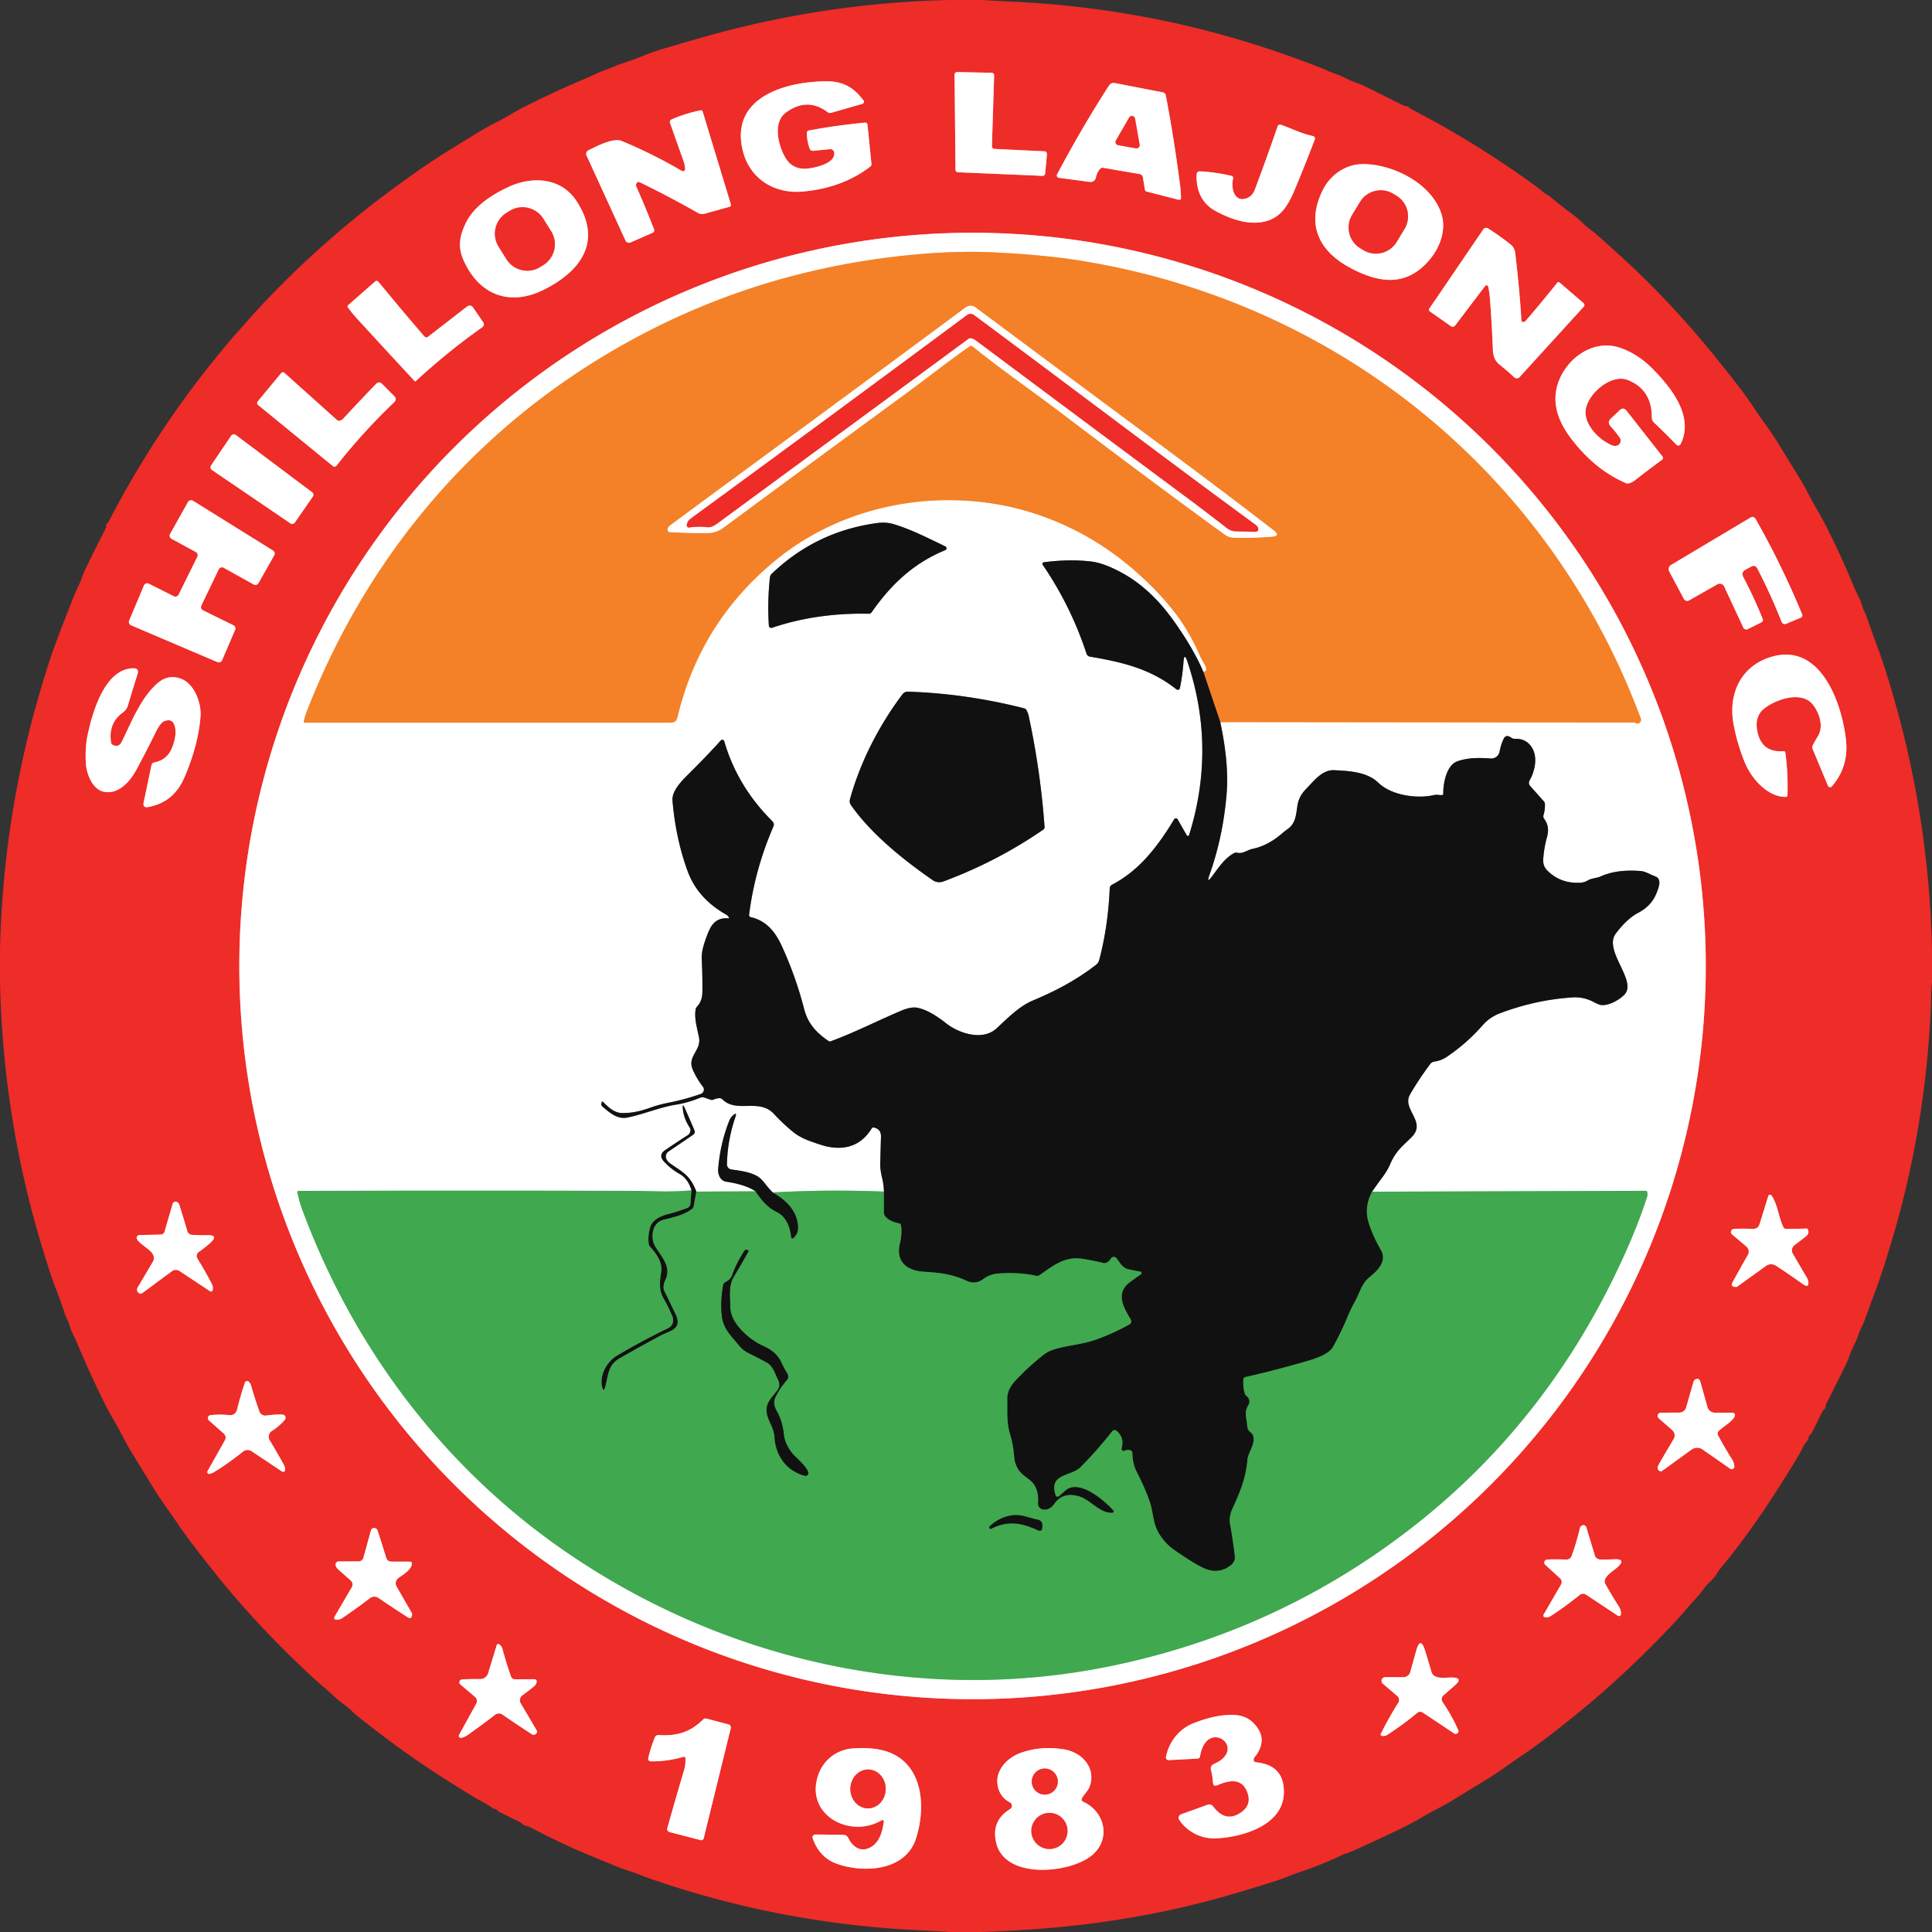
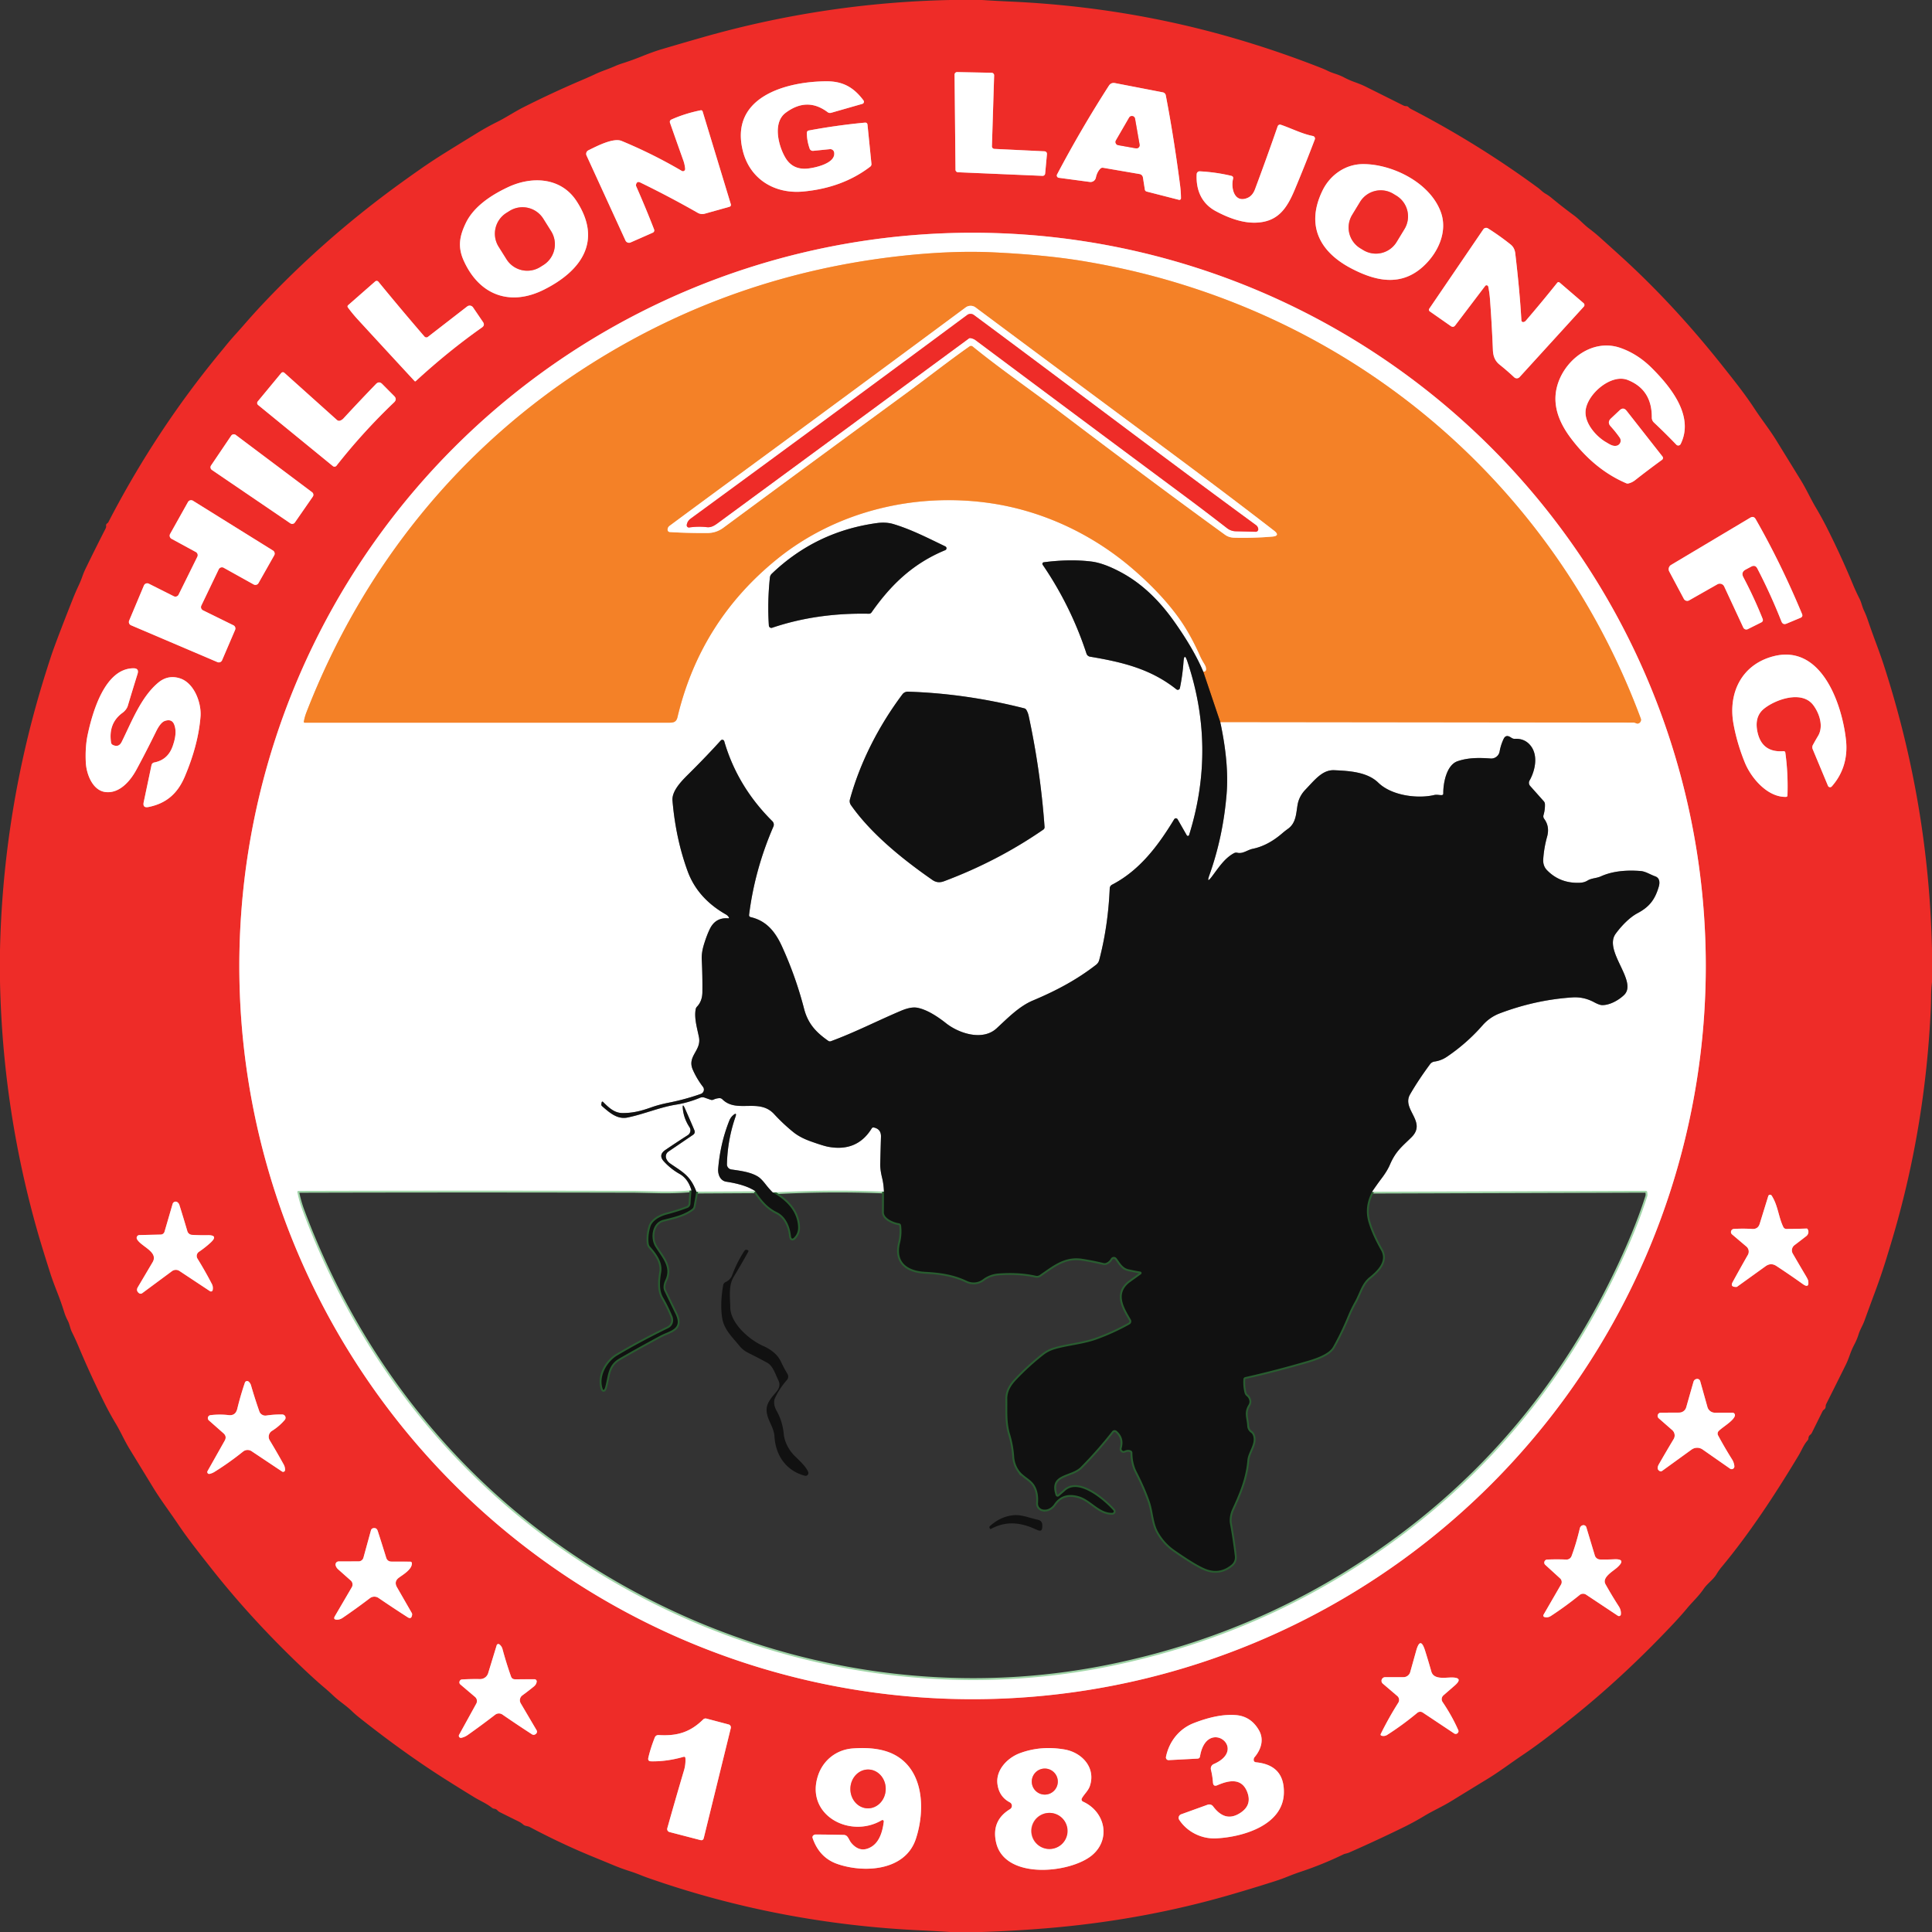
<svg xmlns="http://www.w3.org/2000/svg" width="500" height="500" fill="none">
  <rect width="100%" height="100%" fill="#333333" stroke="none" />
  <path stroke="#F79694" stroke-width=".951" d="M270.949 39.874a.67.67 0 0 0-.158-.494.672.672 0 0 0-.466-.228l-12.993-.624a.662.662 0 0 1-.624-.684l.572-18.33a.662.662 0 0 0-.647-.685l-8.917-.18a.665.665 0 0 0-.627.41.658.658 0 0 0-.05.259l.241 24.601a.66.66 0 0 0 .631.654l21.88.933a.66.66 0 0 0 .692-.594l.466-5.038ZM215.866 39.438c.496 2.85-4.963 4.007-6.873 4.195-2.581.251-4.501-.696-5.759-2.842-1.812-3.075-3.308-9.045.068-11.579 3.699-2.777 7.32-2.84 10.864-.188.286.21.599.268.94.173l8.06-2.308a.572.572 0 0 0 .301-.887c-2.436-3.263-5.195-4.963-9.526-4.955-10.331.023-25.136 3.962-21.722 17.932 1.789 7.309 8.15 11.294 15.654 10.594 6.772-.631 12.544-2.772 17.316-6.42a.81.81 0 0 0 .331-.76l-1.015-10.068c-.04-.426-.273-.619-.7-.579a163.432 163.432 0 0 0-14.473 2.03c-.341.065-.514.273-.519.624-.02 1.273.218 2.63.714 4.068a.863.863 0 0 0 .349.443.886.886 0 0 0 .553.136l4.346-.436a1.006 1.006 0 0 1 1.091.827ZM294.906 45.048a1.064 1.064 0 0 1 .88.895l.489 3.09a.63.63 0 0 0 .503.556l8.339 2.136a.41.41 0 0 0 .468-.22.401.401 0 0 0 .043-.179 26.946 26.946 0 0 0-.225-3.33c-1.078-8.322-2.314-16.098-3.707-23.332a.973.973 0 0 0-.76-.759l-12.361-2.39c-.696-.136-1.235.094-1.616.69a310.624 310.624 0 0 0-13.399 22.948.594.594 0 0 0 .444.865l8.023 1.075a1.413 1.413 0 0 0 1.579-1.113c.2-.957.581-1.726 1.142-2.308a.814.814 0 0 1 .752-.24l9.406 1.616ZM164.624 47.685c.165-.562.513-.715 1.045-.459a253.894 253.894 0 0 1 14.917 7.872 2.319 2.319 0 0 0 1.782.218l6.338-1.774c.386-.11.522-.356.406-.737l-7.285-23.97a.425.425 0 0 0-.191-.24.408.408 0 0 0-.298-.046c-2.687.542-5.198 1.331-7.534 2.369-.416.185-.549.491-.398.917 1.132 3.233 2.275 6.464 3.428 9.692.251.701.409 1.428.474 2.18a.576.576 0 0 1-.268.525.572.572 0 0 1-.589.009 127.068 127.068 0 0 0-15.587-7.76c-2.173-.902-6.541 1.414-8.594 2.422a1.032 1.032 0 0 0-.481 1.353l10.075 21.993a1.01 1.01 0 0 0 1.324.503l5.751-2.534a.64.64 0 0 0 .339-.812 256.038 256.038 0 0 0-4.609-11.12.83.83 0 0 1-.045-.601ZM339.777 35.203c-2.782-.534-5.579-1.985-8.301-2.91a.634.634 0 0 0-.693.186.668.668 0 0 0-.127.22 716.527 716.527 0 0 1-5.864 16.286c-.432 1.148-1.101 1.905-2.008 2.27-3.316 1.34-4.263-2.518-3.669-4.977.1-.416-.06-.674-.481-.774a45.2 45.2 0 0 0-8.136-1.158.761.761 0 0 0-.797.707c-.218 4.03 1.196 7.579 4.925 9.586 3.84 2.066 7.256 3.063 10.248 2.993 5.827-.136 8.158-3.64 10.233-8.61a419.509 419.509 0 0 0 5.166-12.932.662.662 0 0 0-.232-.771.681.681 0 0 0-.264-.116ZM368.419 68.868c3.775-3.503 6.331-9 4.414-14.09-2.918-7.73-12.82-12.368-20.173-12.3-4.512.037-8.444 2.834-10.391 6.819-4.376 8.962-.805 15.812 7.285 20.098 6.376 3.368 13.015 4.91 18.865-.527ZM120.02 67.48c4.098 9.083 12.143 11.805 20.744 7.496 9.654-4.834 15.211-12.578 8.436-22.94-4.03-6.165-11.549-6.48-17.684-3.608-4.458 2.082-8.955 5.082-10.977 9.323-1.587 3.308-2.151 6.12-.519 9.73ZM385.159 74.2c.216 1.082.361 2.127.436 3.135.321 4.265.574 8.679.759 13.24.061 1.557.504 2.82 1.737 3.805a62.558 62.558 0 0 1 3.775 3.27.973.973 0 0 0 1.085.177.99.99 0 0 0 .313-.23l16.617-18.232a.652.652 0 0 0 .164-.462.637.637 0 0 0-.217-.44l-6.21-5.339a.43.43 0 0 0-.312-.1.425.425 0 0 0-.29.153 358.287 358.287 0 0 1-8.12 9.804c-.161.19-.356.314-.587.369a.471.471 0 0 1-.524-.227.456.456 0 0 1-.055-.194c-.275-4.978-.804-10.762-1.586-17.354-.115-.982-.519-1.75-1.211-2.3a64.679 64.679 0 0 0-5.842-4.158.894.894 0 0 0-1.218.248l-13.955 20.488c-.2.301-.152.557.143.767l5.399 3.775c.441.306.824.245 1.15-.18l7.744-10.204a.446.446 0 0 1 .459-.164.46.46 0 0 1 .346.352Z" />
  <path stroke="#F79694" stroke-width=".951" d="M441.448 249.986a189.759 189.759 0 1 0-379.518 0 189.759 189.759 0 0 0 379.518 0ZM110.338 87.328a.699.699 0 0 1-.512-.248 749.976 749.976 0 0 1-11.894-14.158.585.585 0 0 0-.843-.075l-6.977 6.12c-.21.19-.23.401-.06.632a36.322 36.322 0 0 0 2.496 3.038 5561.748 5561.748 0 0 0 14.744 15.992.22.22 0 0 0 .148.07.207.207 0 0 0 .153-.055c5.649-5.193 11.364-9.825 17.143-13.895.546-.386.632-.854.256-1.406l-2.572-3.782a1.04 1.04 0 0 0-.707-.45 1.05 1.05 0 0 0-.812.21l-10.18 7.887a.61.61 0 0 1-.383.12ZM418.395 115.345c-1.015.24-1.94-.451-2.789-.94-2.527-1.459-5.602-4.933-5.248-8.188.458-4.286 6.616-9.572 10.887-7.887 4.19 1.654 6.27 4.889 6.24 9.706 0 .522.186.958.557 1.309 1.95 1.829 3.88 3.739 5.789 5.729a.688.688 0 0 0 .603.209.695.695 0 0 0 .518-.374c3.571-7.203-2.512-14.722-7.459-19.662-2.421-2.416-5.115-4.148-8.083-5.196-7.406-2.624-14.797 3.264-16.504 10.188-1.195 4.873.73 9.339 3.715 13.271 4.07 5.374 8.819 9.223 14.248 11.549.18.08.366.098.556.053a4.483 4.483 0 0 0 1.715-.827 232.668 232.668 0 0 1 6.992-5.286.618.618 0 0 0 .164-.178.617.617 0 0 0 .065-.467.571.571 0 0 0-.109-.212l-9.285-11.835c-.552-.702-1.153-.747-1.805-.135l-2.24 2.105c-.702.662-.727 1.348-.076 2.06a28.845 28.845 0 0 1 2.339 2.925 1.345 1.345 0 0 1-.79 2.083ZM88.119 108.827c-.346.151-.66.098-.94-.158L73.593 96.481a.57.57 0 0 0-.631-.085.55.55 0 0 0-.174.138l-6.083 7.354a.65.65 0 0 0 .09.924l19.361 15.82a.65.65 0 0 0 .728.061.678.678 0 0 0 .197-.166 155.367 155.367 0 0 1 14.895-16.391c.572-.542.582-1.091.03-1.647l-3.09-3.113c-.541-.546-1.08-.544-1.617.008a514.491 514.491 0 0 0-8.406 8.902c-.22.236-.478.416-.774.541ZM75.14 135.434a.837.837 0 0 0 1.158-.21l4.646-6.7a.833.833 0 0 0-.188-1.142l-19.752-14.827a.836.836 0 0 0-1.188.203l-5.203 7.699a.834.834 0 0 0 .218 1.158l20.309 13.819ZM50.679 142.863a.927.927 0 0 1 .391 1.218l-4.85 9.812a.931.931 0 0 1-.537.467.92.92 0 0 1-.71-.053l-6.46-3.248a.925.925 0 0 0-1.27.466l-3.82 9.09a.921.921 0 0 0 .497 1.21l22.346 9.527a.924.924 0 0 0 1.21-.489l3.368-7.85a.924.924 0 0 0-.443-1.195l-7.872-3.872a.927.927 0 0 1-.421-1.233l4.496-9.369a.927.927 0 0 1 1.285-.406l7.752 4.316a.927.927 0 0 0 1.256-.346l4.068-7.188a.924.924 0 0 0-.316-1.24l-20.707-12.888a.94.94 0 0 0-.717-.11.924.924 0 0 0-.576.441l-4.624 8.256a.922.922 0 0 0 .368 1.263l6.286 3.421ZM454.791 147.134a144.645 144.645 0 0 1 6.233 13.692c.256.641.702.829 1.338.564l3.579-1.497c.477-.195.614-.529.414-1-3.619-8.701-7.617-16.879-11.993-24.534-.345-.606-.819-.729-1.421-.368l-20.473 12.211a1.273 1.273 0 0 0-.474 1.699l3.774 7.075a1.013 1.013 0 0 0 .6.489 1 1 0 0 0 .769-.091l7.316-4.157a1.273 1.273 0 0 1 1.005-.102 1.25 1.25 0 0 1 .754.665l4.947 10.64a.874.874 0 0 0 .491.443.858.858 0 0 0 .66-.037l3.481-1.737c.411-.206.531-.524.361-.955a111.437 111.437 0 0 0-4.97-10.737c-.466-.877-.261-1.546.616-2.007l1.414-.752c.692-.366 1.218-.201 1.579.496ZM469.122 193.882l3.955 9.481a.584.584 0 0 0 .984.166c2.963-3.346 4.151-7.444 3.692-11.887-.955-9.173-6.263-25.068-18.819-21.79-8.181 2.136-11.752 9.474-10.309 17.481.602 3.339 1.582 6.68 2.94 10.023 1.647 4.038 5.88 8.985 10.624 8.88.266-.005.401-.138.406-.399.126-3.824-.06-7.516-.556-11.075a.421.421 0 0 0-.451-.361c-3.689.291-5.933-1.326-6.73-4.85-.611-2.706-.052-4.754 1.677-6.142 2.91-2.354 9.752-4.85 12.722-.94 1.617 2.143 2.729 5.519 1.263 7.977a59.42 59.42 0 0 0-1.338 2.346 1.255 1.255 0 0 0-.06 1.09ZM45.048 187.449c.745 1.797.248 3.91-.383 5.692-.832 2.341-2.421 3.734-4.767 4.18a.888.888 0 0 0-.692.677l-2.022 9.594c-.221 1.048.195 1.466 1.248 1.256 4.684-.94 7.556-3.564 9.383-7.873 2.341-5.523 3.7-10.714 4.075-15.571.264-3.421-1.594-8.684-5.36-9.865-2.06-.651-3.935-.265-5.625 1.158-4.398 3.692-6.834 10.06-9.406 15.271-.516 1.043-1.29 1.311-2.323.804a.776.776 0 0 1-.436-.594c-.511-3.343.484-5.919 2.985-7.729.556-.398 1.135-1.098 1.33-1.752a772.465 772.465 0 0 1 2.535-8.293c.305-.977-.05-1.464-1.068-1.459-7.429.045-10.594 11.451-11.812 17.061-.471 2.175-.642 4.606-.511 7.293.135 2.955 1.721 7.278 5.09 7.676 3.571.421 6.368-2.759 7.992-5.751 1.544-2.838 3.253-6.158 5.128-9.963.762-1.544 1.514-2.441 2.256-2.692 1.183-.396 1.977-.102 2.383.88ZM461.521 317.561c-1.264-2.572-1.376-5.594-3.03-8.143a.494.494 0 0 0-.727-.107.483.483 0 0 0-.146.227l-2.218 7.173c-.295.953-.937 1.399-1.924 1.339a40.522 40.522 0 0 0-4.752-.008.81.81 0 0 0-.722.549.798.798 0 0 0-.01.474.8.8 0 0 0 .258.398l3.707 3.143a1.715 1.715 0 0 1 .383 2.15 445.44 445.44 0 0 0-3.947 7.061c-.471.862-.141 1.275.992 1.24a.273.273 0 0 0 .173-.06l7.369-5.301c.922-.661 1.854-.681 2.797-.06a213.812 213.812 0 0 1 6.842 4.684c1.138.812 1.599.524 1.383-.864-.035-.216-.26-.675-.677-1.376a581.376 581.376 0 0 1-3.315-5.654 1.674 1.674 0 0 1 .443-2.173c.988-.747 2.005-1.529 3.053-2.346a1.45 1.45 0 0 0 .368-.42c.094-.162.154-.339.176-.52a1.263 1.263 0 0 0-.303-.993.104.104 0 0 0-.091-.03c-1.925.066-3.686.101-5.285.106a.875.875 0 0 1-.797-.489ZM41.591 319.512l-5.518.128a.727.727 0 0 0-.62.365.72.72 0 0 0 .003.718c1.09 1.925 5.617 3.263 4.03 5.94-1.193 2.02-2.466 4.172-3.82 6.458-.36.607-.262 1.123.294 1.549a.694.694 0 0 0 .842.008l7.7-5.7a1.686 1.686 0 0 1 1.925-.052l7.916 5.24a.457.457 0 0 0 .419.041.445.445 0 0 0 .266-.319c.105-.489.06-1.075-.173-1.526a101.542 101.542 0 0 0-3.76-6.632 1.293 1.293 0 0 1 .376-1.752 25.23 25.23 0 0 0 3.015-2.376c1.434-1.323 1.176-1.967-.774-1.932a51.124 51.124 0 0 1-4.03-.083 1.328 1.328 0 0 1-1.203-.955 392.274 392.274 0 0 0-2.053-6.751 1.395 1.395 0 0 0-.474-.707c-.275-.211-.561-.246-.857-.105a.795.795 0 0 0-.428.503l-2.098 7.196a1.044 1.044 0 0 1-.978.744ZM444.81 370.331c1.06-1.045 3.707-2.534 4.158-3.857a.653.653 0 0 0-.091-.598.663.663 0 0 0-.54-.274l-4.504.015a2.02 2.02 0 0 1-1.222-.405 2.003 2.003 0 0 1-.725-1.061l-1.88-6.707a.782.782 0 0 0-.902-.564c-.431.075-.71.326-.835.752-.622 2.17-1.246 4.361-1.872 6.571-.11.397-.347.746-.675.996a1.914 1.914 0 0 1-1.145.388l-4.759.022a.825.825 0 0 0-.774.538.83.83 0 0 0 .233.914l3.496 3.06c.323.283.536.67.604 1.093.067.423-.016.856-.236 1.223a368.545 368.545 0 0 0-3.812 6.496c-.486.852-.423 1.443.188 1.774a.6.6 0 0 0 .647-.037l7.594-5.497a2.487 2.487 0 0 1 2.887-.03l7.098 4.955a.698.698 0 0 0 .758.033.72.72 0 0 0 .354-.679 4.05 4.05 0 0 0-.616-1.782 104.534 104.534 0 0 1-3.602-6.188.975.975 0 0 1 .173-1.151ZM67.944 366.184a1.602 1.602 0 0 1-.842-.947 127.074 127.074 0 0 1-2.158-6.752 1.98 1.98 0 0 0-.594-.925.62.62 0 0 0-.56-.134.597.597 0 0 0-.418.39 77.422 77.422 0 0 0-1.97 6.767c-.295 1.233-1.04 1.779-2.233 1.639a20.042 20.042 0 0 0-4.706.015.775.775 0 0 0-.421 1.346l3.79 3.346c.616.546.72 1.18.315 1.902l-4.444 7.887a.49.49 0 0 0 .542.715 4.163 4.163 0 0 0 1.233-.504 75.004 75.004 0 0 0 7.413-5.263 1.871 1.871 0 0 1 2.226-.098l7.864 5.248a.502.502 0 0 0 .723-.163.507.507 0 0 0 .067-.266 2.863 2.863 0 0 0-.361-1.391 191.546 191.546 0 0 0-3.617-6.255 1.785 1.785 0 0 1-.207-1.335 1.77 1.77 0 0 1 .786-1.094 14.447 14.447 0 0 0 3.316-2.849.84.84 0 0 0-.172-1.255.85.85 0 0 0-.452-.144 24.56 24.56 0 0 0-4.143.271c-.34.05-.666 0-.977-.151ZM406.733 402.705c-.1.275-.285.511-.53.674a1.404 1.404 0 0 1-.831.236 57.436 57.436 0 0 0-4.947 0 .756.756 0 0 0-.639.375.783.783 0 0 0 .135.985l3.85 3.512a1.263 1.263 0 0 1 .24 1.571l-4.533 7.835a.403.403 0 0 0 .079.509c.047.04.102.069.161.085.582.16 1.14.065 1.677-.286a89.763 89.763 0 0 0 7.428-5.421c.233-.192.522-.303.824-.318.302-.015.601.068.853.235l8.226 5.466a.498.498 0 0 0 .68-.131.495.495 0 0 0 .087-.237c.065-.727-.113-1.416-.534-2.068a109.534 109.534 0 0 1-3.444-5.729c-.985-1.759 1.895-3.316 3.023-4.331 1.694-1.534 1.398-2.24-.888-2.12-1.102.055-2.28.07-3.533.045a1.469 1.469 0 0 1-.851-.296 1.437 1.437 0 0 1-.51-.734l-2.203-7.316a.767.767 0 0 0-.948-.504c-.391.116-.636.381-.737.797-.606 2.577-1.318 4.965-2.135 7.166ZM90.769 409.044c.24.21.4.499.451.816.051.317-.01.643-.173.92l-4.383 7.497c-.341.581-.174.882.503.902.526.015 1.035-.148 1.526-.489a155.574 155.574 0 0 0 7.038-5.075 1.908 1.908 0 0 1 1.103-.39c.4-.01.792.105 1.123.33a309.04 309.04 0 0 0 7.541 4.992c.672.431 1.058.206 1.158-.676a.702.702 0 0 0-.09-.421l-3.827-6.662c-.577-1.002-.394-1.842.549-2.519 1.135-.819 3.368-2.143 3.308-3.707a.409.409 0 0 0-.127-.282.41.41 0 0 0-.287-.116l-4.857-.015c-.712-.005-1.173-.346-1.383-1.023a545.148 545.148 0 0 0-2.18-6.894c-.201-.627-.607-.868-1.219-.722a.743.743 0 0 0-.534.519l-1.955 7.112a1.306 1.306 0 0 1-.46.682 1.282 1.282 0 0 1-.773.266l-5.18.015a.812.812 0 0 0-.775 1.03c.106.391.329.737.67 1.037l3.233 2.873ZM366.801 443.273a1.173 1.173 0 0 1 1.398-.075l8.143 5.421a.705.705 0 0 0 .888-.091c.235-.24.288-.506.157-.796-1.052-2.396-2.403-4.818-4.052-7.264a1.305 1.305 0 0 1 .233-1.721l2.88-2.504c1.634-1.414 1.371-2.118-.79-2.113-1.699 0-4.616.617-5.233-1.549a193.69 193.69 0 0 0-1.617-5.406c-.807-2.566-1.573-2.556-2.3.03l-1.542 5.511a1.806 1.806 0 0 1-1.744 1.331h-4.737a.967.967 0 0 0-.893.623.944.944 0 0 0 .269 1.046l3.76 3.211a1.336 1.336 0 0 1 .255 1.729 87.64 87.64 0 0 0-4.549 8.113.311.311 0 0 0-.004.255c.018.04.044.075.078.104.033.029.072.05.114.062.532.156 1.03.085 1.497-.21a76.489 76.489 0 0 0 7.789-5.707Z" />
  <path stroke="#F79694" stroke-width=".951" d="M132.258 433.86a97.427 97.427 0 0 1-2.196-7.067 2.251 2.251 0 0 0-.812-1.233.45.45 0 0 0-.192-.085.453.453 0 0 0-.39.123.439.439 0 0 0-.109.18l-2.211 7.233a2.159 2.159 0 0 1-2.113 1.534 57.89 57.89 0 0 0-4.639.097c-.321.02-.539.191-.654.512a.721.721 0 0 0 .218.789l3.797 3.226a1.382 1.382 0 0 1 .316 1.729l-4.451 8.075a.538.538 0 0 0 .044.576.532.532 0 0 0 .542.199 4.64 4.64 0 0 0 1.677-.752 209.548 209.548 0 0 0 7.068-5.218 1.6 1.6 0 0 1 1.887-.053 323.825 323.825 0 0 0 7.624 5.098c.361.235.722.19 1.083-.136a.712.712 0 0 0 .135-.902l-4.105-6.97a1.554 1.554 0 0 1 .428-2.06 68.887 68.887 0 0 0 2.993-2.308c.401-.331.636-.734.707-1.211a.582.582 0 0 0-.133-.455.572.572 0 0 0-.431-.199l-5.03.015c-.527.005-.878-.24-1.053-.737ZM324.478 455.278a.997.997 0 0 1 .225-.519c1.647-1.955 2.504-4.519 1.143-6.925-1.373-2.416-3.361-3.734-5.962-3.954-3.098-.256-6.755.441-10.97 2.09-3.752 1.474-6.353 4.767-7.15 8.737a.685.685 0 0 0 .154.588.685.685 0 0 0 .56.239l7.443-.391c.376-.015.594-.208.655-.579 1.706-10.256 12.736-2.008 3.541 1.992a1.25 1.25 0 0 0-.714 1.451c.265 1.073.441 2.178.526 3.316.055.772.439 1.005 1.15.699 2.85-1.233 6.226-2.015 7.7 1.722.872 2.211.34 3.985-1.594 5.324-3.008 2.075-5.309.977-7.226-1.572a1.232 1.232 0 0 0-1.406-.421l-6.872 2.481a.966.966 0 0 0-.629 1.026.979.979 0 0 0 .148.403c2.06 3.143 5.774 4.97 9.503 4.797 7.046-.323 17.339-3.444 17.572-11.677.14-4.842-2.246-7.511-7.158-8.007-.496-.05-.709-.324-.639-.82ZM177.39 455.041a9.148 9.148 0 0 1-.383 3.188 1014.905 1014.905 0 0 0-4.301 14.91.799.799 0 0 0 .564.992l7.985 2.076c.471.125.767-.051.887-.527l6.993-28.451a.784.784 0 0 0-.564-.94l-5.707-1.511a.89.89 0 0 0-.902.241c-3.436 3.376-6.865 4.293-11.451 4.015-.522-.03-.878.195-1.068.676-.742 1.885-1.291 3.617-1.647 5.196-.14.606.103.915.73.925 2.666.055 5.451-.329 8.353-1.151.321-.095.491.025.511.361ZM228.724 471.418c-.285 2.353-1.03 5.248-3.248 6.556-1.925 1.138-3.654.787-5.188-1.053-.421-.519-.631-1.21-1.06-1.669-.225-.245-.529-.373-.91-.383a456.705 456.705 0 0 0-7.225-.098.91.91 0 0 0-.609.233.624.624 0 0 0-.188.669c1.158 3.384 3.281 5.619 6.368 6.707 6.82 2.391 17.572 1.895 20.346-6.444 2.481-7.458 2.135-17.909-5.677-21.887-2.676-1.363-6.218-1.882-10.624-1.556-4.248.315-7.669 3.03-8.992 6.985-3.421 10.233 8.263 16.473 16.474 11.594a.356.356 0 0 1 .375.005c.056.036.1.087.128.148.028.06.039.127.03.193ZM279.986 465.401c.639-1.135 1.677-1.97 2.083-3.233 1.556-4.729-2.075-8.631-6.564-9.406-4.105-.707-7.97-.383-11.594.97-3.21 1.203-6.24 4.353-5.774 7.962.28 2.191 1.346 3.772 3.195 4.745a1.013 1.013 0 0 1 .425 1.382 1.015 1.015 0 0 1-.365.385c-3.238 1.965-4.443 4.819-3.616 8.564 2.158 9.812 19.173 8.052 24.812 3.391 4.962-4.113 3.481-11.286-2.323-13.91a.62.62 0 0 1-.328-.366.61.61 0 0 1 .049-.484ZM288.797 36.334a.832.832 0 0 0-.032.76.826.826 0 0 0 .604.465l4.594.82a.828.828 0 0 0 .954-.955l-1.173-6.707a.822.822 0 0 0-.668-.68.829.829 0 0 0-.865.402l-3.414 5.895ZM363.473 59.274a6.265 6.265 0 0 0 .735-4.748 6.271 6.271 0 0 0-2.838-3.878l-.783-.476a6.279 6.279 0 0 0-8.626 2.102l-2.039 3.354a6.286 6.286 0 0 0 .298 6.97 6.283 6.283 0 0 0 1.804 1.656l.784.477a6.28 6.28 0 0 0 8.626-2.103l2.039-3.354ZM140.594 56.606a6.344 6.344 0 0 0-8.748-2.003l-.802.503a6.347 6.347 0 0 0-2.004 8.748l2.03 3.236a6.35 6.35 0 0 0 8.748 2.004l.803-.504a6.348 6.348 0 0 0 2.003-8.748l-2.03-3.236Z" />
  <path stroke="#888" stroke-width=".951" d="M311.422 173.878c-1.649-3.93-4.198-8.321-7.646-13.173-3.995-5.619-8.489-9.784-13.482-12.496-3.037-1.649-5.641-2.609-7.812-2.88-3.729-.461-7.844-.401-12.345.181a.411.411 0 0 0-.366.448c.007.071.032.14.072.198a90.617 90.617 0 0 1 11.339 23c.065.202.185.382.347.521.162.139.359.232.57.269 8.368 1.406 15.684 3.143 22.361 8.459a.556.556 0 0 0 .895-.324c.466-2.28.776-4.534.932-6.759.125-1.724.461-1.767 1.007-.128 4.998 14.897 5.146 29.865.444 44.902a.333.333 0 0 1-.104.163.335.335 0 0 1-.367.04.321.321 0 0 1-.138-.135l-2.361-4.128a.524.524 0 0 0-.443-.261.513.513 0 0 0-.444.246c-4.263 7.03-9.038 13.286-16.09 16.94a1.116 1.116 0 0 0-.594.932c-.281 6.547-1.186 12.727-2.715 18.542a2.253 2.253 0 0 1-.797 1.233c-5.067 3.947-10.488 6.789-16.391 9.27-3.594 1.512-6.594 4.64-9.391 7.211-3.609 3.316-9.751 1.301-13.09-1.353-2.09-1.655-4.887-3.519-7.428-3.993-1.078-.2-2.459.053-4.143.759-6.128 2.587-12 5.625-18.188 7.895a.735.735 0 0 1-.722-.098c-3.211-2.255-5.248-4.473-6.248-8.323a97.22 97.22 0 0 0-5.729-16.15c-1.7-3.707-3.97-6.594-8.106-7.542a.512.512 0 0 1-.391-.556c.968-7.799 3.068-15.429 6.301-22.887a1.233 1.233 0 0 0-.263-1.361c-6.04-5.995-10.196-12.9-12.466-20.714a.515.515 0 0 0-.655-.35.527.527 0 0 0-.232.147c-2.361 2.616-5.043 5.418-8.046 8.406-1.729 1.721-4.684 4.503-4.458 7.158.556 6.556 1.862 12.646 3.917 18.27 1.714 4.682 5.008 8.411 9.88 11.188.316.176.569.411.759.707.141.226.078.328-.188.308-2.14-.17-3.702.735-4.684 2.715-.531 1.077-1.045 2.423-1.541 4.037-.441 1.434-.632 2.739-.572 3.917.141 2.702.196 5.509.166 8.421-.015 1.549-.477 2.802-1.384 3.76-.19.195-.308.426-.353.692-.421 2.323.391 4.917.849 7.233.685 3.503-3.18 4.894-1.564 8.473a21.307 21.307 0 0 0 2.594 4.354c.116.147.194.319.229.503a1.19 1.19 0 0 1-.77 1.339 59.987 59.987 0 0 1-8.316 2.271c-1.669.33-3.153.726-4.451 1.187-2.586.918-4.782 1.519-7.571 1.489-2.113-.022-3.602-1.519-4.993-2.895a.197.197 0 0 0-.197-.048.2.2 0 0 0-.134.154l-.09.488a.578.578 0 0 0 .188.527c1.842 1.579 3.887 3.488 6.564 2.94 4.338-.888 8.308-2.655 12.594-3.339 2.05-.326 4.12-.92 6.211-1.782.373-.15.787-.161 1.165-.03l1.541.542a.973.973 0 0 0 .767-.03c.482-.221.98-.346 1.497-.376a1.02 1.02 0 0 1 .804.308c3.729 3.692 9.489-.429 13.391 3.819a46.43 46.43 0 0 0 4.955 4.655c1.128.917 2.581 1.699 4.361 2.345 2.306.832 3.91 1.326 4.812 1.482 4.912.872 8.616-.717 11.113-4.767.135-.216.328-.296.579-.241 1.258.271 1.867 1.07 1.827 2.399-.071 2.381-.133 4.711-.188 6.992-.025.988.13 2.175.466 3.564.296 1.218.456 2.426.481 3.624" />
  <path stroke="#A0D4A7" stroke-width=".951" d="M228.752 308.375a299.476 299.476 0 0 0-28.76.226" />
  <path stroke="#888" stroke-width=".951" d="M199.986 308.607c-.592-.582-1.226-1.306-1.903-2.173-.727-.928-1.351-1.559-1.872-1.895-1.932-1.233-4.647-1.549-6.932-1.88a1.34 1.34 0 0 1-1.151-1.361c.101-4.2.83-8.27 2.188-12.21.331-.953.118-1.093-.639-.421a3.52 3.52 0 0 0-.932 1.346c-1.559 3.909-2.521 8.057-2.887 12.443-.121 1.474.534 3.135 2.112 3.369 3.399.521 5.908 1.348 7.527 2.481" />
  <path stroke="#A0D4A7" stroke-width=".951" d="m195.504 308.312-15.293.083" />
  <path stroke="#888" stroke-width=".951" d="M180.21 308.391c-1.587-4.248-3.662-5.098-6.752-7.263a2.848 2.848 0 0 1-1.015-1.226 1.522 1.522 0 0 1 .534-1.864l6.353-4.324c.456-.31.576-.721.361-1.233a316.882 316.882 0 0 0-2.436-5.616c-.471-1.053-.649-1.005-.534.143.17 1.659.742 3.228 1.714 4.706a1.495 1.495 0 0 1 .213 1.125 1.503 1.503 0 0 1-.649.943 256.771 256.771 0 0 0-5.789 3.82c-1.278.862-1.419 1.847-.421 2.954a16.357 16.357 0 0 0 4.105 3.271c1.459.827 2.476 2.241 3.053 4.241" />
  <path stroke="#A0D4A7" stroke-width=".951" d="M178.943 308.062a80.256 80.256 0 0 1-8.444.264c-3.99-.086-6.005-.128-6.045-.128-29.098-.075-58.175-.073-87.233.007a.282.282 0 0 0-.267.21.28.28 0 0 0-.004.121 31.127 31.127 0 0 0 1.346 4.73c13.075 35.09 35.752 65.473 66.196 86.977 41.473 29.286 93.338 41.18 143.112 30.902 28.963-5.975 55.036-18.022 78.219-36.143 23.243-18.165 41.263-41.213 54.06-69.142 2.782-6.071 4.919-11.489 6.413-16.256.045-.151.065-.311.06-.481a9.674 9.674 0 0 0-.045-.549c-.035-.261-.183-.391-.443-.391l-70.775.225" />
  <path stroke="#888" stroke-width=".951" d="M355.089 308.409a78.79 78.79 0 0 1 2.429-3.413c.987-1.304 1.709-2.487 2.165-3.549 1.549-3.624 3.256-4.797 5.617-7.151 4.022-4.015-2.617-7.188-.399-11.052 1.404-2.441 3.131-5.05 5.181-7.827a1.722 1.722 0 0 1 1.165-.692 7.526 7.526 0 0 0 3.226-1.256 47.83 47.83 0 0 0 9.195-8.112 11.169 11.169 0 0 1 4.497-3.121c6.175-2.331 12.436-3.702 18.782-4.113 1.949-.125 3.812.289 5.586 1.241.922.496 1.619.747 2.09.752 1.993.03 4.293-1.286 5.662-2.602 3.677-3.541-5.421-11.413-2.158-15.872 1.376-1.887 3.496-4.165 5.639-5.308 2.955-1.564 4.511-3.391 5.526-6.917.294-1.045.233-2.226-.97-2.639-1.233-.429-2.428-1.256-3.736-1.361-4.096-.326-7.524.132-10.286 1.376-1.18.533-2.414.443-3.466 1.097-.557.341-1.201.529-1.933.564-3.448.156-6.303-.935-8.563-3.27-.727-.747-1.046-1.717-.955-2.91.145-1.995.473-3.897.985-5.707.496-1.749.253-3.293-.73-4.632-.23-.31-.29-.651-.18-1.022.27-.947.391-1.875.361-2.782a1.195 1.195 0 0 0-.309-.775l-3.533-3.969a1.197 1.197 0 0 1-.143-1.384c1.451-2.564 2.308-6.496.263-9.045-1.008-1.253-2.353-1.837-4.038-1.752a1.399 1.399 0 0 1-.804-.203l-.429-.263c-.767-.466-1.338-.293-1.714.519a12.924 12.924 0 0 0-1.023 3.218 2.2 2.2 0 0 1-2.345 1.819c-2.925-.218-5.805-.24-8.549.707-2.873.993-3.722 5.737-3.685 8.338.005.271-.13.414-.406.429-.691.023-1.24-.188-1.969-.015-4.181.985-10.933.218-14.452-3.203-2.864-2.782-7.481-3.045-11.383-3.226-3.045-.135-4.993 2.444-7.481 5.046-1.098 1.152-1.772 2.466-2.023 3.939-.391 2.309-.383 4.677-2.489 6.188-.521.371-1.022.765-1.503 1.181-2.466 2.12-4.998 3.448-7.594 3.985-1.429.293-2.527 1.361-4.015 1.022a1.218 1.218 0 0 0-.85.113c-2.451 1.286-4.098 3.902-5.722 6.053-.977 1.293-1.195 1.175-.654-.354 2.371-6.641 3.86-13.659 4.466-21.052.431-5.263-.115-11.451-1.639-18.564" />
  <path stroke="#FAC093" stroke-width=".951" d="m315.801 186.891 106.917.121c.226 0 .442.05.647.15.316.155.607.145.872-.03a1 1 0 0 0 .404-.521.973.973 0 0 0-.013-.652C405.042 133.26 363.207 92.576 309.47 74.763c-9.752-3.233-19.112-5.496-28.97-7.15-6.476-1.088-14.23-1.85-23.263-2.286-7.148-.346-15.052-.05-23.714.888-29.108 3.162-55.875 12.428-80.301 27.796-34.022 21.399-59.263 52.61-73.925 90.361a12.96 12.96 0 0 0-.669 2.414.216.216 0 0 0 .125.236c.03.014.061.02.093.02 31.359.005 62.682.005 93.97 0 1.256 0 2.166.037 2.512-1.421 3.949-16.607 12.576-30.274 25.879-41 15.459-12.467 35.985-17.264 55.421-14.339 13.474 2.038 26.211 8.06 36.572 17 4.867 4.201 8.812 8.399 11.834 12.594 1.995 2.777 3.827 6.043 5.497 9.797.275.622.591 1.223.947 1.805.336.536.534.915.594 1.135.24.832.022 1.256-.654 1.271" />
  <path stroke="#83491C" stroke-width=".951" d="m315.805 186.883-4.383-13.008" />
  <path stroke="#295D30" stroke-width=".951" d="M355.095 308.413c-1.403 2.631-1.709 5.271-.917 7.917.652 2.186 1.727 4.594 3.226 7.226 1.639 2.879-.955 5.346-2.978 6.977-2.052 1.647-2.519 4.075-3.752 6.271a35.02 35.02 0 0 0-1.804 3.699c-1.208 2.932-2.511 5.634-3.91 8.105-1.068 1.895-4.617 3.03-6.586 3.609-5.715 1.665-11.078 3.056-16.091 4.173-.31.07-.476.263-.496.579-.08 1.278.03 2.471.331 3.579.085.296.248.542.489.737.391.316.631.709.721 1.181.073.371 0 .758-.203 1.082-1.285 2.068-.451 3.369-.345 5.474.04.727.365 1.313.977 1.759.216.156.373.356.474.602.902 2.195-1.218 4.308-1.406 6.526-.391 4.684-2.008 8.489-3.91 12.639-.519 1.128-.82 2.579-.587 3.82a133.09 133.09 0 0 1 1.241 8.285c.12.973-.2 1.765-.962 2.376-2.045 1.64-4.286 1.958-6.722.955-1.654-.681-4.276-2.27-7.865-4.767a13.993 13.993 0 0 1-4.353-4.827c-1.256-2.293-1.256-5.218-2.113-7.721-.807-2.361-1.93-4.94-3.368-7.737-.747-1.454-1.123-3.101-1.128-4.94a.654.654 0 0 0-.391-.602c-.501-.225-1.06-.2-1.677.076a.519.519 0 0 1-.558-.084.537.537 0 0 1-.164-.548c.527-1.825.101-3.328-1.278-4.511a.817.817 0 0 0-1.173.112 105.045 105.045 0 0 1-8.12 9.218c-2.549 2.564-8.346 1.587-6.504 7.301a.541.541 0 0 0 .872.241c.537-.461 1.088-.943 1.654-1.444 3.549-3.12 10.076 2.534 12.421 5.158a.372.372 0 0 1 .06.387.375.375 0 0 1-.129.158.374.374 0 0 1-.194.064c-3.368.136-5.541-3.353-8.654-4.263-2.807-.822-4.945-.148-6.413 2.023-.647.962-1.775 1.639-2.993 1.36a1.537 1.537 0 0 1-.896-.593 1.552 1.552 0 0 1-.292-1.038c.151-1.89-.165-3.451-.947-4.684-1.015-1.602-2.94-2.211-4.06-3.903a6.918 6.918 0 0 1-1.166-3.473 25.843 25.843 0 0 0-1.06-5.782c-.925-3.015-.662-6.023-.714-9.113-.03-1.993.977-3.556 2.286-4.94a64.029 64.029 0 0 1 7.015-6.413 8.53 8.53 0 0 1 2.789-1.467c3.459-1.06 7.376-1.285 10.932-2.563a56.735 56.735 0 0 0 8.609-3.925.908.908 0 0 0 .425-.551.904.904 0 0 0-.094-.69c-1.91-3.256-4.135-6.902-.015-9.834.872-.622 1.757-1.259 2.654-1.91a.387.387 0 0 0 .127-.174.384.384 0 0 0 .01-.215.375.375 0 0 0-.302-.28 45.787 45.787 0 0 1-3.166-.624c-1.458-.339-2.135-1.707-2.984-2.82a.901.901 0 0 0-.769-.352.885.885 0 0 0-.713.442c-.27.466-.639.815-1.105 1.045a1.17 1.17 0 0 1-.804.091 67.708 67.708 0 0 0-5.482-1.091c-4.601-.722-7.601 1.857-11.037 4.203a1.237 1.237 0 0 1-.978.188c-2.872-.646-6.067-.844-9.586-.594-1.554.111-2.92.609-4.098 1.497-1.233.939-2.782 1.082-4.195.413-3.519-1.662-6.933-2.128-10.745-2.331-4.691-.248-7.789-2.504-6.526-7.526.366-1.479.456-2.962.271-4.451-.046-.346-.241-.544-.587-.594-1.398-.218-3.895-1.256-3.88-2.85.02-1.739.025-3.524.015-5.353M199.997 308.613c4.205 2.361 6.393 5.326 6.563 8.895.051 1.038-.263 1.93-.939 2.677-.522.571-.827.473-.918-.294-.27-2.421-1.3-5.022-3.616-6.165a10.979 10.979 0 0 1-2.549-1.722c-.983-.887-1.993-2.118-3.03-3.692M180.204 308.386l-.692 3.819a1.033 1.033 0 0 1-.391.647c-2.083 1.601-4.895 2.188-7.443 2.835-3.015.766-3.399 4.751-2.113 6.894 1.676 2.782 4.27 5.248 2.609 8.715-.384.789-.654 1.924-.263 2.751l2.917 6.023c1.925 3.977-1.496 4.301-3.902 5.594a426.05 426.05 0 0 0-10.579 5.872c-3.068 1.76-2.887 4.323-3.684 7.278-.326 1.188-.617 1.181-.873-.022-.661-3.038 1.369-6.474 3.94-8 4.05-2.401 8.424-4.745 13.121-7.03 1.278-.624 1.639-1.903 1.12-3.173a39.567 39.567 0 0 0-2.361-4.775c-1.143-1.977-.85-4.473-.504-6.594.421-2.518-1.255-4.782-2.865-6.571a1.462 1.462 0 0 1-.345-.729c-.206-1.253-.081-2.705.376-4.354.511-1.812 2.676-2.842 4.323-3.27a53.146 53.146 0 0 0 5.271-1.67 1.273 1.273 0 0 0 .819-1.09l.256-3.474" />
  <path stroke="#888" stroke-width=".951" d="M244.643 141.417c-4.616-2.218-8.857-4.406-13.451-5.782-1.278-.381-2.717-.461-4.316-.24-10.496 1.448-19.544 5.814-27.143 13.097a1.574 1.574 0 0 0-.488 1.023c-.447 4.251-.534 8.384-.264 12.399a.649.649 0 0 0 .283.489.643.643 0 0 0 .56.074c7.709-2.606 16.062-3.817 25.06-3.631a.796.796 0 0 0 .661-.338c5.121-7.316 10.85-12.715 19.076-16.113a.534.534 0 0 0 .022-.978ZM233.545 179.7c-6.015 8.015-10.895 17.414-13.586 27.196a1.756 1.756 0 0 0 .248 1.451c5.233 7.481 13.541 14.15 21.105 19.399.947.661 1.925.729 2.992.33 9.219-3.448 17.777-7.897 25.677-13.346a.758.758 0 0 0 .346-.714 205.87 205.87 0 0 0-4.12-28.782 5.305 5.305 0 0 0-.579-1.489.85.85 0 0 0-.542-.413c-10.08-2.561-20.12-4-30.12-4.316a1.728 1.728 0 0 0-1.421.684Z" />
  <path stroke="#FAC093" stroke-width=".951" d="M250.924 89.625a.672.672 0 0 1 .797.03c7.286 5.918 14.819 11.076 22.18 16.655 16.898 12.812 31.279 23.513 43.143 32.105.672.491 1.494.747 2.466.767 3.309.075 6.539-.02 9.692-.286 1.519-.125 1.674-.654.466-1.586-8.235-6.371-17.852-13.635-28.849-21.79a24752.908 24752.908 0 0 1-48.346-35.94 2.143 2.143 0 0 0-2.549-.007 14860.015 14860.015 0 0 1-60.293 44.481 4339.716 4339.716 0 0 0-16.316 12.03c-.366.271-.546.614-.541 1.03a.602.602 0 0 0 .169.406.62.62 0 0 0 .402.188c3.193.196 6.436.281 9.729.256a6.84 6.84 0 0 0 4.106-1.354 13605.975 13605.975 0 0 1 47.007-34.571c5.602-4.098 11.098-8.451 16.737-12.414Z" />
  <path stroke="#F79694" stroke-width=".951" d="M251.106 87.513c.532.07.995.253 1.391.549a25666.953 25666.953 0 0 0 54.053 40.27 682.44 682.44 0 0 1 11.022 8.376c.64.499 1.42.778 2.226.797l5.173.128a.644.644 0 0 0 .506-.222.66.66 0 0 0 .156-.53 1.439 1.439 0 0 0-.594-.985c-23.527-17.218-48.707-36.36-73-54.368a1.455 1.455 0 0 0-1.73 0 13684.94 13684.94 0 0 1-71.586 52.722c-.572.421-.902.967-.993 1.639a.575.575 0 0 0 .385.609.548.548 0 0 0 .254.022 18.28 18.28 0 0 1 4.624-.075c1.271.136 2.264-.676 3.166-1.338 20.371-14.973 41.902-30.807 64.594-47.504a.471.471 0 0 1 .353-.09Z" />
-   <path stroke="#295D30" stroke-width=".951" d="M201.065 360.006c-1.195 1.496-2.805 3.037-2.677 5.097.158 2.519 1.895 4.151 2.045 6.73.294 4.894 3.083 8.849 7.865 10.097a.723.723 0 0 0 .888-.561.725.725 0 0 0-.031-.386c-.504-1.376-2.391-3.098-3.458-4.143-1.474-1.428-2.662-3.609-2.858-5.631-.215-2.246-.837-4.274-1.864-6.083-.564-1-.895-2.286-.384-3.361a19.146 19.146 0 0 1 3.038-4.594 1.367 1.367 0 0 0 .15-1.609 33.346 33.346 0 0 1-1.654-3.105c-.812-1.745-2.376-3.128-4.692-4.151-3.376-1.488-8.376-5.721-8.443-9.902-.038-2.624-.527-5.639.895-7.97a178.95 178.95 0 0 0 3.781-6.534.217.217 0 0 0 .031-.1.24.24 0 0 0-.017-.105.264.264 0 0 0-.156-.148l-.181-.053c-.301-.1-.539-.017-.714.248-1.333 2.076-2.384 4.166-3.15 6.271-.301.827-.91 1.421-1.7 1.797a1.099 1.099 0 0 0-.639.85c-.551 3.218-.631 6.045-.24 8.481.481 2.962 2.601 4.895 4.466 7.18a6.737 6.737 0 0 0 2.225 1.782c1.649.817 3.289 1.67 4.918 2.557 1.556.849 2.142 3 2.909 4.534.504 1.007.324 1.962-.353 2.812ZM256.37 395.73c4.225-2.301 8.03-1.669 12.127.256.802.376 1.216.12 1.241-.767l.008-.414c.02-.832-.376-1.331-1.188-1.496-2.098-.429-4.203-1.414-6.399-1.158-2.2.256-4.185 1.186-5.955 2.79-.19.18-.208.373-.052.579l.15.195c.015.025.038.03.068.015Z" />
  <path stroke="#F79694" stroke-width=".951" d="M224.537 467.997c.6.013 1.197-.105 1.757-.346.56-.24 1.071-.6 1.505-1.057a5.07 5.07 0 0 0 1.025-1.608 5.429 5.429 0 0 0 .388-1.915c.028-1.332-.426-2.619-1.264-3.579-.837-.959-1.989-1.513-3.201-1.538a4.208 4.208 0 0 0-1.757.346c-.56.24-1.071.6-1.505 1.057a5.07 5.07 0 0 0-1.025 1.608 5.429 5.429 0 0 0-.388 1.915c-.028 1.332.426 2.619 1.264 3.578.837.96 1.989 1.514 3.201 1.539ZM273.76 461.079a3.368 3.368 0 1 0-6.737 0 3.368 3.368 0 0 0 6.737 0ZM276.19 473.857a4.668 4.668 0 1 0-9.337 0 4.668 4.668 0 0 0 9.337 0Z" />
  <path fill="#EE2C28" d="M245.917 0h8.241c2.456.16 4.922.296 7.398.406 19.865.902 39.068 4.043 57.609 9.421a258.114 258.114 0 0 1 22.827 7.79c.562.22 1.113.463 1.655.729.546.26 1.105.484 1.676.669.963.306 1.792.642 2.489 1.008.887.47 1.802.874 2.744 1.21 1.218.441 2.141.82 2.767 1.135 3.314 1.65 6.602 3.291 9.865 4.925.241.12.494.18.759.18.231 0 .424.083.579.249.186.2.406.366.662.496a247.636 247.636 0 0 1 32.797 20.346c.677.496 1.256 1.143 1.962 1.549.537.306 1.04.651 1.512 1.037a123.828 123.828 0 0 0 5.819 4.55c1.481 1.082 2.572 2.39 4.038 3.488a42.825 42.825 0 0 1 3.045 2.526c1.704 1.53 3.326 2.993 4.865 4.391 9.238 8.361 18.135 17.945 26.691 28.752 2.79 3.519 5.669 7.12 8.121 10.865 1.842 2.827 3.902 5.383 5.676 8.263 2.146 3.479 4.278 6.945 6.399 10.398 1.413 2.301 2.458 4.677 3.834 6.993a88.627 88.627 0 0 1 2.955 5.398 220.61 220.61 0 0 1 6.632 14.467 54.195 54.195 0 0 0 1.692 3.669c.533 1.045.684 2.09 1.18 3.113.356.756.672 1.538.947 2.345a205.767 205.767 0 0 0 2.053 5.76c.927 2.501 1.609 4.423 2.045 5.767 7.82 24.02 12.003 48.699 12.549 74.037v8.248a34.394 34.394 0 0 0-.233 3.602 92.705 92.705 0 0 1-.098 3.616c-.922 19.765-4.067 38.94-9.436 57.527a400.573 400.573 0 0 1-2.286 7.579 160.101 160.101 0 0 1-2.541 7.436c-.967 2.601-1.93 5.22-2.887 7.857-.444 1.226-1.136 2.286-1.504 3.481-.276.887-.632 1.75-1.068 2.587a20.733 20.733 0 0 0-1.165 2.646c-.416 1.173-.775 2.058-1.075 2.654a1787.747 1787.747 0 0 1-5.06 10.143 1.594 1.594 0 0 0-.166.677.96.96 0 0 1-.421.812 1.272 1.272 0 0 0-.406.474l-2.737 5.518a1.504 1.504 0 0 1-.443.542c-.281.22-.429.504-.444.849a.982.982 0 0 1-.256.632c-.977 1.098-1.526 2.564-2.308 3.872-6.09 10.136-12.684 20.166-19.947 28.895a14.102 14.102 0 0 0-1.293 1.835c-.865 1.443-2.369 2.383-3.354 3.834-1.255 1.857-2.857 3.286-4.293 5.023-1.083 1.308-2.501 2.887-4.256 4.737-8.381 8.842-16.914 16.729-25.601 23.661-4.151 3.316-8.339 6.632-12.775 9.602-3.037 2.045-5.902 4.233-9.03 6.143-3.062 1.864-6.16 3.761-9.293 5.691-2.323 1.429-4.729 2.481-7.075 3.895a68.767 68.767 0 0 1-5.338 2.91 381.075 381.075 0 0 1-14.143 6.564c-.451.195-.985.24-1.451.466a90.405 90.405 0 0 1-10.985 4.466 55.982 55.982 0 0 0-3.354 1.241 46.798 46.798 0 0 1-3.391 1.225 436.75 436.75 0 0 1-11.473 3.496c-15.033 4.361-30.697 7.234-46.993 8.617-5.769.486-11.554.825-17.353 1.015h-8.218c-2.462-.16-4.928-.298-7.399-.414-24.361-1.122-47.757-5.586-70.188-13.391a52.83 52.83 0 0 1-2.654-.992 37.334 37.334 0 0 0-2.684-.962 52.666 52.666 0 0 1-3.993-1.459c-1.945-.807-3.812-1.576-5.601-2.308-5.354-2.196-10.755-4.737-16.203-7.624-.602-.324-1.226-.203-1.745-.677a5.101 5.101 0 0 0-1.15-.767 640.916 640.916 0 0 1-4.91-2.436 1.89 1.89 0 0 1-.571-.429 1.312 1.312 0 0 0-.812-.436 1.315 1.315 0 0 1-.654-.278c-1.369-1.09-3.023-1.774-4.572-2.714a580.091 580.091 0 0 1-6.947-4.316c-7.288-4.586-14.87-10.005-22.744-16.256A26.803 26.803 0 0 1 91 442.774c-1.496-1.443-3.226-2.496-4.7-3.902a54.83 54.83 0 0 0-2.548-2.278c-1.323-1.113-2.973-2.602-4.947-4.466-9.239-8.722-17.48-17.719-24.722-26.993-2.745-3.496-5.534-7-8.008-10.684-2.173-3.225-4.45-6.218-6.443-9.474l-6.068-9.924c-1.346-2.188-2.33-4.512-3.662-6.722a76.25 76.25 0 0 1-2.752-5.008 243.768 243.768 0 0 1-6.676-14.503 65.215 65.215 0 0 0-1.835-4.031c-.511-1.015-.586-2.037-1.12-3.037a13.155 13.155 0 0 1-.902-2.173 72.04 72.04 0 0 0-1.745-4.97c-.832-2.125-1.436-3.774-1.812-4.947-1.519-4.767-2.652-8.462-3.398-11.083C3.677 297.506.456 275.99 0 254.03v-8.173a257.152 257.152 0 0 1 9.399-63.534c1.012-3.649 2.268-7.764 3.766-12.346.797-2.436 2.697-7.443 5.7-15.022a60.316 60.316 0 0 1 1.473-3.399c.351-.751.665-1.511.94-2.278.27-.777.582-1.524.933-2.24a562.164 562.164 0 0 1 5.135-10.294c.105-.205.143-.423.113-.654a.655.655 0 0 1 .323-.676.677.677 0 0 0 .256-.271c8.145-15.75 17.771-30.361 28.88-43.835.55-.666 1.082-1.316 1.593-1.947a73.727 73.727 0 0 1 2.496-2.902c.858-.948 1.697-1.895 2.52-2.843a181.514 181.514 0 0 1 4.428-4.894c10.396-11.033 21.804-21.11 34.225-30.233a355.649 355.649 0 0 1 6.467-4.624c2.11-1.479 4.31-2.93 6.601-4.354a1173.23 1173.23 0 0 1 8.444-5.21 65.224 65.224 0 0 1 5-2.76c2.285-1.143 4.443-2.601 6.752-3.774a256.554 256.554 0 0 1 15.15-7.045 97.955 97.955 0 0 0 3.511-1.564c1.617-.76 3.263-1.256 4.895-1.978a19.307 19.307 0 0 1 1.992-.759 70.491 70.491 0 0 0 5.016-1.804c2.02-.813 3.701-1.419 5.045-1.82 3.353-.998 6.927-2.038 10.721-3.12A252.583 252.583 0 0 1 245.917 0Zm25.038 39.872a.67.67 0 0 0-.158-.494.672.672 0 0 0-.466-.228l-12.993-.624a.662.662 0 0 1-.624-.684l.572-18.33a.662.662 0 0 0-.647-.685l-8.917-.18a.665.665 0 0 0-.627.41.658.658 0 0 0-.05.259l.241 24.601a.66.66 0 0 0 .631.654l21.88.933a.66.66 0 0 0 .692-.594l.466-5.038Zm-55.083-.443c.496 2.85-4.962 4.007-6.872 4.195-2.581.25-4.501-.697-5.759-2.842-1.812-3.075-3.309-9.045.067-11.579 3.7-2.777 7.321-2.84 10.865-.188.286.21.599.268.94.173l8.06-2.308a.569.569 0 0 0 .405-.636.576.576 0 0 0-.104-.252c-2.436-3.263-5.196-4.962-9.527-4.954-10.33.022-25.135 3.962-21.721 17.932 1.789 7.308 8.15 11.293 15.654 10.594 6.772-.632 12.544-2.772 17.315-6.421a.81.81 0 0 0 .331-.76l-1.015-10.067c-.04-.426-.273-.62-.699-.58a163.454 163.454 0 0 0-14.474 2.03c-.34.066-.513.274-.518.625-.02 1.273.218 2.63.714 4.068a.857.857 0 0 0 .349.442.885.885 0 0 0 .553.137l4.346-.436a1.008 1.008 0 0 1 1.09.827Zm79.038 5.616a1.066 1.066 0 0 1 .879.895l.489 3.09a.63.63 0 0 0 .504.556l8.338 2.136a.416.416 0 0 0 .512-.399 26.95 26.95 0 0 0-.226-3.33c-1.078-8.321-2.313-16.098-3.707-23.331a.965.965 0 0 0-.759-.76l-12.361-2.39c-.697-.136-1.236.095-1.617.691a310.234 310.234 0 0 0-13.398 22.947.592.592 0 0 0 .182.761c.077.055.167.09.262.104l8.022 1.075a1.413 1.413 0 0 0 1.579-1.113c.201-.957.581-1.726 1.143-2.308.21-.21.461-.29.752-.24l9.406 1.616Zm-130.278 2.64c.165-.562.513-.715 1.045-.46a253.891 253.891 0 0 1 14.917 7.873 2.313 2.313 0 0 0 1.782.218l6.338-1.775c.386-.11.522-.355.406-.736l-7.285-23.97a.426.426 0 0 0-.191-.24.409.409 0 0 0-.298-.046c-2.687.541-5.198 1.33-7.534 2.368-.416.186-.549.491-.398.918 1.132 3.233 2.275 6.463 3.428 9.691.251.702.409 1.429.474 2.18a.576.576 0 0 1-.268.526.573.573 0 0 1-.589.009 127.14 127.14 0 0 0-15.587-7.76c-2.173-.902-6.541 1.414-8.594 2.421a1.032 1.032 0 0 0-.481 1.354l10.075 21.992a1.01 1.01 0 0 0 1.323.504l5.752-2.534a.64.64 0 0 0 .339-.812 256.033 256.033 0 0 0-4.609-11.12.825.825 0 0 1-.045-.602Zm175.142-12.482c-2.782-.534-5.579-1.985-8.3-2.91a.636.636 0 0 0-.693.186.635.635 0 0 0-.127.22 711.763 711.763 0 0 1-5.865 16.286c-.431 1.148-1.1 1.905-2.007 2.27-3.316 1.339-4.263-2.518-3.669-4.977.1-.416-.06-.674-.481-.774a45.2 45.2 0 0 0-8.136-1.158.765.765 0 0 0-.546.19.751.751 0 0 0-.251.517c-.218 4.03 1.196 7.579 4.925 9.586 3.84 2.065 7.256 3.063 10.248 2.993 5.827-.136 8.158-3.64 10.233-8.61a419.509 419.509 0 0 0 5.166-12.932.662.662 0 0 0-.232-.771.679.679 0 0 0-.265-.116Zm28.655 33.662c3.774-3.504 6.33-9 4.413-14.09-2.917-7.73-12.819-12.369-20.173-12.301-4.511.037-8.443 2.834-10.391 6.82-4.376 8.962-.804 15.811 7.286 20.097 6.376 3.368 13.015 4.91 18.865-.526Zm-248.406-1.391c4.097 9.082 12.142 11.804 20.744 7.496 9.654-4.835 15.21-12.579 8.436-22.94-4.03-6.165-11.549-6.481-17.684-3.609-4.459 2.083-8.955 5.083-10.978 9.323-1.586 3.309-2.15 6.12-.518 9.73Zm265.135 6.721c.215 1.083.361 2.128.436 3.136.321 4.266.574 8.679.759 13.24.061 1.557.504 2.82 1.737 3.805a62.558 62.558 0 0 1 3.775 3.27.973.973 0 0 0 1.085.177.99.99 0 0 0 .313-.229l16.617-18.233a.64.64 0 0 0 .1-.704.625.625 0 0 0-.153-.198l-6.21-5.339a.43.43 0 0 0-.312-.1.428.428 0 0 0-.29.153 360.126 360.126 0 0 1-8.12 9.804c-.161.19-.356.314-.587.369a.472.472 0 0 1-.525-.227.455.455 0 0 1-.054-.194c-.275-4.978-.804-10.762-1.586-17.354-.115-.982-.519-1.749-1.211-2.3a64.82 64.82 0 0 0-5.842-4.158.894.894 0 0 0-1.218.248L369.917 79.85c-.2.3-.153.556.143.767l5.399 3.774c.441.306.824.246 1.15-.18l7.744-10.204a.446.446 0 0 1 .459-.164.46.46 0 0 1 .346.352Zm56.293 175.79a189.759 189.759 0 1 0-379.518 0 189.759 189.759 0 0 0 379.518 0ZM110.346 87.323a.695.695 0 0 1-.511-.248A749.591 749.591 0 0 1 97.94 72.917a.584.584 0 0 0-.842-.075l-6.978 6.12c-.21.19-.23.401-.06.632a36.342 36.342 0 0 0 2.496 3.038 5423.75 5423.75 0 0 0 14.745 15.992.205.205 0 0 0 .147.07.212.212 0 0 0 .154-.056c5.649-5.192 11.363-9.824 17.142-13.894.547-.386.632-.854.256-1.406l-2.571-3.782a1.064 1.064 0 0 0-.708-.45 1.05 1.05 0 0 0-.811.21l-10.181 7.887a.606.606 0 0 1-.383.12Zm308.045 28.023c-1.015.24-1.94-.451-2.79-.94-2.526-1.459-5.601-4.932-5.248-8.188.459-4.286 6.617-9.571 10.888-7.887 4.19 1.654 6.27 4.89 6.24 9.707 0 .521.186.957.557 1.308a155.874 155.874 0 0 1 5.789 5.729.698.698 0 0 0 .908.085.682.682 0 0 0 .212-.25c3.572-7.203-2.511-14.722-7.458-19.662-2.421-2.416-5.116-4.148-8.083-5.195-7.406-2.624-14.797 3.263-16.504 10.188-1.195 4.872.73 9.338 3.715 13.27 4.07 5.374 8.819 9.223 14.248 11.549.18.08.366.098.556.053a4.472 4.472 0 0 0 1.714-.827 232.682 232.682 0 0 1 6.993-5.286.603.603 0 0 0 .12-.857l-9.286-11.835c-.551-.701-1.152-.747-1.804-.135l-2.241 2.105c-.701.662-.727 1.349-.075 2.06a28.92 28.92 0 0 1 2.338 2.925 1.35 1.35 0 0 1 .158 1.251 1.348 1.348 0 0 1-.947.832Zm-330.27-6.519c-.347.15-.66.098-.94-.158L73.593 96.481a.57.57 0 0 0-.63-.085.549.549 0 0 0-.174.138l-6.083 7.353a.656.656 0 0 0 .09.925l19.36 15.82a.648.648 0 0 0 .727.06.65.65 0 0 0 .199-.166 155.605 155.605 0 0 1 14.894-16.391c.572-.541.582-1.09.031-1.646l-3.09-3.113c-.542-.546-1.08-.544-1.617.007a511.243 511.243 0 0 0-8.406 8.903c-.22.235-.479.416-.775.541Zm-12.97 26.609a.837.837 0 0 0 1.157-.21l4.647-6.7a.833.833 0 0 0-.188-1.143l-19.752-14.827a.832.832 0 0 0-1.188.203l-5.203 7.7a.834.834 0 0 0 .218 1.158l20.308 13.819Zm-24.467 7.429a.922.922 0 0 1 .391 1.218l-4.85 9.812a.927.927 0 0 1-1.248.413l-6.458-3.248a.924.924 0 0 0-1.27.466l-3.82 9.091a.92.92 0 0 0 .196 1.008.915.915 0 0 0 .3.202l22.346 9.526a.925.925 0 0 0 1.21-.488l3.369-7.85a.924.924 0 0 0-.444-1.195l-7.872-3.873a.922.922 0 0 1-.421-1.233l4.496-9.368a.926.926 0 0 1 1.286-.406l7.752 4.316a.926.926 0 0 0 1.255-.346l4.068-7.188a.926.926 0 0 0-.316-1.241l-20.707-12.887a.922.922 0 0 0-.717-.11.925.925 0 0 0-.576.441l-4.624 8.255a.927.927 0 0 0 .368 1.264l6.286 3.421Zm404.113 4.27a144.874 144.874 0 0 1 6.233 13.692c.256.642.702.83 1.338.564l3.579-1.496c.477-.196.614-.529.414-1-3.619-8.702-7.617-16.88-11.993-24.534-.345-.607-.819-.729-1.421-.369l-20.473 12.211a1.276 1.276 0 0 0-.474 1.699l3.774 7.075a1.005 1.005 0 0 0 .6.489.981.981 0 0 0 .769-.09l7.316-4.158a1.254 1.254 0 0 1 1.005-.101 1.256 1.256 0 0 1 .754.665l4.947 10.639a.867.867 0 0 0 .491.443.86.86 0 0 0 .66-.037l3.481-1.737c.411-.205.531-.524.361-.955a111.437 111.437 0 0 0-4.97-10.737c-.466-.877-.261-1.546.617-2.007l1.413-.752c.692-.366 1.218-.2 1.579.496Zm14.323 46.745 3.955 9.481a.593.593 0 0 0 .446.358.587.587 0 0 0 .539-.193c2.963-3.346 4.151-7.443 3.692-11.887-.955-9.173-6.263-25.068-18.82-21.789-8.18 2.135-11.752 9.473-10.308 17.481.602 3.338 1.582 6.679 2.94 10.022 1.647 4.038 5.88 8.985 10.624 8.88.266-.005.401-.138.406-.398.125-3.825-.06-7.517-.556-11.076a.421.421 0 0 0-.452-.361c-3.689.291-5.932-1.325-6.729-4.849-.611-2.707-.052-4.755 1.677-6.143 2.91-2.353 9.752-4.85 12.722-.94 1.616 2.143 2.729 5.519 1.263 7.978a60.683 60.683 0 0 0-1.339 2.345 1.268 1.268 0 0 0-.06 1.091Zm-424.067-6.429c.744 1.797.248 3.91-.384 5.692-.832 2.341-2.42 3.734-4.767 4.18a.888.888 0 0 0-.691.677l-2.023 9.594c-.22 1.048.195 1.466 1.248 1.256 4.684-.94 7.556-3.564 9.383-7.873 2.341-5.523 3.7-10.714 4.076-15.571.263-3.421-1.594-8.684-5.361-9.865-2.06-.651-3.935-.265-5.624 1.158-4.399 3.692-6.835 10.06-9.406 15.271-.517 1.043-1.291 1.311-2.324.804a.776.776 0 0 1-.436-.594c-.51-3.343.484-5.919 2.985-7.729.557-.398 1.136-1.098 1.331-1.752a770.213 770.213 0 0 1 2.534-8.293c.306-.977-.05-1.464-1.068-1.459-7.428.045-10.594 11.451-11.812 17.061-.47 2.175-.641 4.606-.511 7.293.135 2.955 1.722 7.278 5.09 7.676 3.572.421 6.369-2.759 7.993-5.751 1.544-2.838 3.253-6.158 5.127-9.963.762-1.544 1.514-2.441 2.256-2.692 1.183-.396 1.978-.102 2.384.88Zm416.481 130.113c-1.263-2.572-1.376-5.594-3.03-8.143a.488.488 0 0 0-.209-.178.483.483 0 0 0-.663.298l-2.218 7.173c-.296.953-.938 1.399-1.925 1.339a40.522 40.522 0 0 0-4.752-.008.81.81 0 0 0-.722.549.806.806 0 0 0 .248.872l3.707 3.143a1.715 1.715 0 0 1 .383 2.15 445.44 445.44 0 0 0-3.947 7.061c-.471.862-.14 1.275.993 1.24a.273.273 0 0 0 .172-.06l7.369-5.301c.922-.661 1.854-.681 2.797-.06a212.69 212.69 0 0 1 6.842 4.684c1.138.812 1.599.524 1.383-.864-.035-.216-.26-.675-.676-1.376a581.55 581.55 0 0 1-3.316-5.654 1.68 1.68 0 0 1 .444-2.173c.987-.747 2.005-1.529 3.052-2.346a1.436 1.436 0 0 0 .545-.94 1.236 1.236 0 0 0-.304-.993.1.1 0 0 0-.09-.03 170.76 170.76 0 0 1-5.286.106.877.877 0 0 1-.797-.489Zm-419.933 1.947-5.518.128a.727.727 0 0 0-.619.365.72.72 0 0 0 .002.718c1.09 1.925 5.617 3.263 4.03 5.94-1.193 2.02-2.466 4.173-3.82 6.458-.36.607-.263 1.123.294 1.549a.695.695 0 0 0 .842.008l7.7-5.7a1.685 1.685 0 0 1 1.924-.052l7.917 5.24a.457.457 0 0 0 .419.041.445.445 0 0 0 .266-.319c.105-.489.06-1.075-.173-1.526a101.588 101.588 0 0 0-3.76-6.632 1.294 1.294 0 0 1 .376-1.752 25.324 25.324 0 0 0 3.015-2.375c1.434-1.324 1.176-1.968-.774-1.933a51.127 51.127 0 0 1-4.03-.083 1.328 1.328 0 0 1-1.203-.954 389.707 389.707 0 0 0-2.053-6.752 1.395 1.395 0 0 0-.474-.707c-.275-.211-.561-.246-.857-.105a.795.795 0 0 0-.428.503l-2.098 7.196a1.044 1.044 0 0 1-.977.744Zm403.211 50.812c1.06-1.045 3.707-2.534 4.158-3.857a.666.666 0 0 0-.328-.801.666.666 0 0 0-.304-.071l-4.503.015a2.008 2.008 0 0 1-1.948-1.466l-1.879-6.707a.786.786 0 0 0-.903-.564c-.431.075-.709.326-.834.752-.622 2.17-1.246 4.361-1.873 6.571a1.873 1.873 0 0 1-.675.996c-.328.249-.73.386-1.144.388l-4.759.023a.824.824 0 0 0-.542 1.451l3.496 3.06a1.836 1.836 0 0 1 .369 2.316 368.545 368.545 0 0 0-3.812 6.496c-.486.852-.424 1.443.188 1.774a.598.598 0 0 0 .646-.037l7.594-5.497a2.49 2.49 0 0 1 2.888-.03l7.097 4.955a.7.7 0 0 0 .759.033.726.726 0 0 0 .275-.288.726.726 0 0 0 .079-.391 4.063 4.063 0 0 0-.616-1.782 103.985 103.985 0 0 1-3.602-6.188.975.975 0 0 1 .173-1.151Zm-376.865-4.135a1.605 1.605 0 0 1-.842-.947 127.183 127.183 0 0 1-2.158-6.752 1.981 1.981 0 0 0-.594-.925.607.607 0 0 0-.56-.134.596.596 0 0 0-.417.39 77.404 77.404 0 0 0-1.97 6.766c-.296 1.234-1.04 1.78-2.233 1.64a19.934 19.934 0 0 0-4.707.015.772.772 0 0 0-.421 1.345l3.79 3.346c.616.547.721 1.181.315 1.903l-4.443 7.887a.49.49 0 0 0 .541.714 4.11 4.11 0 0 0 1.233-.504 75.004 75.004 0 0 0 7.414-5.263 1.879 1.879 0 0 1 2.225-.098l7.865 5.249a.511.511 0 0 0 .526.028.507.507 0 0 0 .263-.457 2.86 2.86 0 0 0-.36-1.391 192.633 192.633 0 0 0-3.617-6.256 1.785 1.785 0 0 1-.208-1.335 1.77 1.77 0 0 1 .787-1.093 14.427 14.427 0 0 0 3.316-2.85.832.832 0 0 0 .134-.893.855.855 0 0 0-.758-.505c-1.334-.03-2.715.06-4.143.27-.341.05-.667 0-.978-.15Zm338.782 36.519c-.1.275-.285.511-.53.674a1.404 1.404 0 0 1-.831.236 57.436 57.436 0 0 0-4.947 0 .756.756 0 0 0-.639.375.783.783 0 0 0 .135.985l3.85 3.512a1.273 1.273 0 0 1 .241 1.571l-4.534 7.835a.412.412 0 0 0-.026.359.396.396 0 0 0 .266.235c.582.16 1.141.065 1.677-.286a89.945 89.945 0 0 0 7.429-5.421c.232-.192.521-.303.823-.318.302-.015.601.068.853.235l8.226 5.466a.498.498 0 0 0 .68-.131.495.495 0 0 0 .087-.237c.065-.727-.113-1.416-.534-2.068a109.534 109.534 0 0 1-3.444-5.729c-.985-1.759 1.895-3.316 3.023-4.331 1.694-1.534 1.398-2.24-.887-2.12-1.103.055-2.281.07-3.534.045a1.463 1.463 0 0 1-.85-.296 1.433 1.433 0 0 1-.511-.734l-2.203-7.316a.768.768 0 0 0-.947-.504c-.391.116-.637.381-.737.797-.607 2.577-1.319 4.965-2.136 7.166Zm-315.955 6.331c.242.21.401.499.452.816.05.317-.01.643-.173.92l-4.384 7.497c-.34.581-.173.882.504.902.526.015 1.035-.148 1.526-.489a155.574 155.574 0 0 0 7.038-5.075 1.901 1.901 0 0 1 2.225-.06 307.727 307.727 0 0 0 7.542 4.992c.671.431 1.057.206 1.158-.676a.702.702 0 0 0-.091-.421l-3.827-6.662c-.576-1.003-.393-1.842.549-2.519 1.136-.819 3.369-2.143 3.309-3.707a.413.413 0 0 0-.414-.398l-4.857-.015c-.712-.005-1.173-.346-1.384-1.023a546.76 546.76 0 0 0-2.18-6.894c-.2-.627-.607-.868-1.218-.722a.742.742 0 0 0-.534.519l-1.955 7.112a1.306 1.306 0 0 1-.46.682 1.282 1.282 0 0 1-.773.266l-5.18.015a.812.812 0 0 0-.775 1.03c.105.391.329.737.67 1.037 1.177 1.048 2.255 2.005 3.232 2.873Zm276.031 34.24a1.176 1.176 0 0 1 1.398-.075l8.143 5.421a.71.71 0 0 0 .887-.09c.236-.241.288-.506.158-.797-1.053-2.396-2.404-4.817-4.053-7.263a1.312 1.312 0 0 1 .233-1.722l2.88-2.504c1.634-1.413 1.371-2.118-.789-2.113-1.7 0-4.617.617-5.233-1.549a200.707 200.707 0 0 0-1.617-5.406c-.807-2.566-1.574-2.556-2.301.031l-1.541 5.511a1.809 1.809 0 0 1-1.744 1.331h-4.737a.962.962 0 0 0-.893.622.944.944 0 0 0 .269 1.047l3.759 3.21a1.34 1.34 0 0 1 .256 1.73 87.262 87.262 0 0 0-4.549 8.112.312.312 0 0 0-.031.127.313.313 0 0 0 .104.232.3.3 0 0 0 .115.062c.531.156 1.03.086 1.496-.21a76.35 76.35 0 0 0 7.79-5.707Zm-234.549-9.413a97.61 97.61 0 0 1-2.196-7.068 2.258 2.258 0 0 0-.812-1.233.436.436 0 0 0-.402-.07.437.437 0 0 0-.29.288l-2.21 7.233a2.166 2.166 0 0 1-2.113 1.534c-1.524-.03-3.07.002-4.639.098-.321.02-.539.19-.654.511a.717.717 0 0 0 .218.789l3.797 3.226a1.39 1.39 0 0 1 .316 1.729l-4.451 8.075a.533.533 0 0 0 .586.775 4.631 4.631 0 0 0 1.677-.752 209.522 209.522 0 0 0 7.067-5.218 1.597 1.597 0 0 1 1.888-.053 320.746 320.746 0 0 0 7.624 5.098c.361.236.721.191 1.082-.135a.708.708 0 0 0 .229-.425.727.727 0 0 0-.093-.478l-4.106-6.969a1.556 1.556 0 0 1 .429-2.061 68.089 68.089 0 0 0 2.992-2.308c.401-.331.637-.734.707-1.21a.587.587 0 0 0-.016-.243.583.583 0 0 0-.31-.359.594.594 0 0 0-.238-.053l-5.03.016c-.526.005-.877-.241-1.052-.737Zm192.218 21.406a.99.99 0 0 1 .225-.519c1.647-1.955 2.504-4.519 1.143-6.925-1.373-2.416-3.361-3.734-5.962-3.955-3.098-.255-6.755.441-10.97 2.09-3.752 1.474-6.354 4.767-7.151 8.737a.7.7 0 0 0 .407.773.69.69 0 0 0 .308.054l7.443-.391c.376-.015.594-.208.654-.579 1.707-10.255 12.737-2.007 3.542 1.993a1.239 1.239 0 0 0-.622.593 1.26 1.26 0 0 0-.093.858c.266 1.073.442 2.178.527 3.316.055.772.438 1.005 1.15.699 2.85-1.233 6.226-2.015 7.699 1.722.873 2.21.341 3.985-1.594 5.323-3.007 2.075-5.308.978-7.225-1.571a1.236 1.236 0 0 0-1.406-.421l-6.872 2.481a.957.957 0 0 0-.629 1.025.967.967 0 0 0 .147.403c2.061 3.143 5.775 4.97 9.504 4.797 7.045-.323 17.339-3.443 17.572-11.676.14-4.842-2.246-7.512-7.158-8.008-.496-.05-.71-.323-.639-.819Zm-147.083-.233a9.174 9.174 0 0 1-.383 3.188 1006.039 1006.039 0 0 0-4.301 14.909.792.792 0 0 0 .564.993l7.985 2.075c.471.125.767-.05.887-.526l6.992-28.451a.784.784 0 0 0-.564-.94l-5.706-1.512a.892.892 0 0 0-.903.241c-3.436 3.376-6.864 4.293-11.451 4.015-.521-.03-.877.196-1.067.677-.742 1.884-1.291 3.616-1.647 5.195-.14.607.103.915.729.925 2.667.055 5.451-.328 8.354-1.15.32-.096.491.025.511.361Zm51.338 16.376c-.285 2.353-1.03 5.248-3.248 6.556-1.925 1.138-3.654.787-5.188-1.053-.421-.519-.631-1.21-1.06-1.669-.225-.245-.529-.373-.91-.383a456.705 456.705 0 0 0-7.225-.098.91.91 0 0 0-.609.233.617.617 0 0 0-.195.305.636.636 0 0 0 .007.364c1.158 3.384 3.28 5.619 6.368 6.707 6.82 2.391 17.572 1.895 20.346-6.444 2.481-7.458 2.135-17.909-5.677-21.887-2.676-1.363-6.218-1.882-10.624-1.556-4.248.316-7.669 3.03-8.992 6.985-3.421 10.233 8.263 16.473 16.473 11.594a.356.356 0 0 1 .376.005.354.354 0 0 1 .158.341Zm51.263-6.008c.64-1.135 1.677-1.97 2.083-3.233 1.557-4.729-2.075-8.632-6.564-9.406-4.105-.707-7.97-.384-11.594.97-3.21 1.203-6.24 4.353-5.774 7.962.281 2.191 1.346 3.772 3.195 4.745a1.013 1.013 0 0 1 .06 1.766c-3.238 1.965-4.443 4.82-3.616 8.564 2.158 9.812 19.173 8.053 24.812 3.391 4.962-4.112 3.481-11.285-2.323-13.909a.62.62 0 0 1-.328-.366.595.595 0 0 1 .049-.484Z" />
  <path fill="#fff" d="m270.949 39.882-.466 5.038a.66.66 0 0 1-.692.594l-21.88-.933a.662.662 0 0 1-.631-.654l-.241-24.601a.658.658 0 0 1 .417-.623.665.665 0 0 1 .26-.047l8.917.18a.66.66 0 0 1 .647.685l-.572 18.33a.662.662 0 0 0 .624.685l12.993.624a.66.66 0 0 1 .624.722ZM215.873 39.43a1.007 1.007 0 0 0-1.09-.827l-4.346.436a.885.885 0 0 1-.553-.136.862.862 0 0 1-.349-.443c-.496-1.438-.734-2.794-.714-4.068.005-.35.178-.558.519-.624a163.432 163.432 0 0 1 14.473-2.03c.426-.04.659.153.699.58l1.016 10.067a.812.812 0 0 1-.331.76c-4.772 3.648-10.544 5.789-17.316 6.42-7.504.7-13.865-3.285-15.654-10.594-3.414-13.97 11.391-17.91 21.722-17.932 4.33-.007 7.09 1.692 9.526 4.955a.576.576 0 0 1-.065.751.579.579 0 0 1-.236.136l-8.06 2.308a1.038 1.038 0 0 1-.94-.172c-3.544-2.652-7.165-2.59-10.865.188-3.375 2.533-1.879 8.503-.067 11.578 1.258 2.146 3.178 3.093 5.759 2.843 1.91-.188 7.369-1.346 6.872-4.196ZM294.914 45.04l-9.406-1.616a.813.813 0 0 0-.752.24c-.561.582-.942 1.351-1.143 2.308a1.413 1.413 0 0 1-1.579 1.113l-8.022-1.075a.593.593 0 0 1-.444-.865 310.25 310.25 0 0 1 13.399-22.947c.381-.596.92-.827 1.616-.692l12.361 2.391a.976.976 0 0 1 .76.76c1.393 7.233 2.629 15.01 3.706 23.33.146 1.123.221 2.234.226 3.331a.415.415 0 0 1-.511.399l-8.339-2.136a.63.63 0 0 1-.503-.556l-.489-3.09a1.065 1.065 0 0 0-.88-.895Zm-6.105-8.707a.831.831 0 0 0-.032.761.828.828 0 0 0 .603.465l4.594.82a.83.83 0 0 0 .725-.23.83.83 0 0 0 .23-.725l-1.173-6.707a.822.822 0 0 0-.668-.68.828.828 0 0 0-.866.402l-3.413 5.894ZM164.631 47.677a.83.83 0 0 0 .046.601 257.345 257.345 0 0 1 4.609 11.12.64.64 0 0 1-.339.813l-5.752 2.534a1.007 1.007 0 0 1-1.323-.504l-10.075-21.993a1.028 1.028 0 0 1 .481-1.353c2.053-1.008 6.421-3.323 8.594-2.421a127.14 127.14 0 0 1 15.587 7.76.568.568 0 0 0 .589-.01.578.578 0 0 0 .268-.525 8.707 8.707 0 0 0-.474-2.18 1713.831 1713.831 0 0 1-3.429-9.692c-.15-.426-.017-.732.399-.917 2.336-1.038 4.847-1.827 7.534-2.369a.42.42 0 0 1 .488.286l7.286 23.97c.115.381-.02.627-.406.737l-6.338 1.774a2.341 2.341 0 0 1-1.782-.218 253.833 253.833 0 0 0-14.917-7.872c-.532-.256-.88-.103-1.046.459Z" />
  <path fill="#EE2C28" d="m288.805 36.342 3.413-5.895a.828.828 0 0 1 1.534.278l1.173 6.707a.82.82 0 0 1-.23.724.83.83 0 0 1-.725.23l-4.594-.819a.827.827 0 0 1-.571-1.225Z" />
  <path fill="#fff" d="M331.476 32.286c2.722.924 5.519 2.376 8.301 2.91a.68.68 0 0 1 .455.33.663.663 0 0 1 .041.557 419.405 419.405 0 0 1-5.166 12.932c-2.075 4.97-4.406 8.474-10.233 8.609-2.992.07-6.408-.927-10.248-2.992-3.729-2.008-5.143-5.557-4.925-9.587a.761.761 0 0 1 .797-.707 45.2 45.2 0 0 1 8.136 1.158c.421.1.581.358.481.775-.594 2.458.353 6.315 3.669 4.977.907-.366 1.576-1.123 2.008-2.27a716.528 716.528 0 0 0 5.864-16.286.669.669 0 0 1 .327-.376.637.637 0 0 1 .493-.03ZM372.84 54.77c1.918 5.09-.639 10.587-4.413 14.09-5.85 5.436-12.489 3.895-18.865.527-8.09-4.286-11.661-11.136-7.285-20.098 1.947-3.985 5.879-6.782 10.39-6.82 7.354-.067 17.256 4.572 20.173 12.301Zm-9.359 4.493a6.283 6.283 0 0 0-.298-6.97 6.273 6.273 0 0 0-1.805-1.657l-.784-.476a6.276 6.276 0 0 0-8.626 2.103l-2.039 3.353a6.286 6.286 0 0 0 .298 6.97 6.286 6.286 0 0 0 1.805 1.656l.784.477a6.277 6.277 0 0 0 8.626-2.103l2.039-3.353ZM120.02 67.472c-1.632-3.609-1.068-6.42.519-9.729 2.022-4.24 6.519-7.24 10.977-9.323 6.135-2.872 13.654-2.557 17.684 3.609 6.775 10.36 1.218 18.105-8.436 22.94-8.601 4.308-16.646 1.586-20.744-7.496Zm20.574-10.865a6.343 6.343 0 0 0-8.748-2.004l-.802.504a6.347 6.347 0 0 0-2.004 8.748l2.03 3.235a6.343 6.343 0 0 0 8.748 2.004l.802-.504a6.346 6.346 0 0 0 2.004-8.748l-2.03-3.235Z" />
  <path fill="#EE2C28" d="m361.383 50.644-.784-.476a6.278 6.278 0 0 0-8.626 2.103l-2.039 3.353a6.277 6.277 0 0 0 2.103 8.626l.783.477a6.278 6.278 0 0 0 8.626-2.103l2.039-3.354a6.278 6.278 0 0 0-2.102-8.626ZM131.858 54.6l-.803.504a6.345 6.345 0 0 0-2.003 8.748l2.03 3.236a6.345 6.345 0 0 0 8.747 2.003l.803-.503a6.346 6.346 0 0 0 2.004-8.748l-2.03-3.236a6.346 6.346 0 0 0-8.748-2.003Z" />
  <path fill="#fff" d="M385.167 74.192a.472.472 0 0 0-.347-.353.45.45 0 0 0-.458.165l-7.744 10.203c-.326.426-.709.486-1.15.18l-5.399-3.775c-.296-.21-.343-.466-.143-.766l13.955-20.49a.894.894 0 0 1 1.218-.247 64.82 64.82 0 0 1 5.842 4.158c.692.551 1.095 1.318 1.211 2.3.782 6.592 1.311 12.376 1.586 17.354a.455.455 0 0 0 .375.427c.067.013.137.01.204-.006.231-.055.426-.178.587-.369a360.126 360.126 0 0 0 8.12-9.804.422.422 0 0 1 .601-.053l6.211 5.339a.639.639 0 0 1 .216.44.632.632 0 0 1-.163.462L393.272 97.59a.983.983 0 0 1-1.398.053 62.868 62.868 0 0 0-3.775-3.271c-1.233-.985-1.677-2.248-1.737-3.805a383.882 383.882 0 0 0-.759-13.24 26.043 26.043 0 0 0-.436-3.135ZM441.456 249.994a189.759 189.759 0 1 1-379.518 0 189.759 189.759 0 0 1 379.518 0Zm-130.03-76.113c-1.649-3.93-4.198-8.321-7.646-13.173-3.995-5.619-8.489-9.784-13.482-12.496-3.037-1.649-5.641-2.609-7.812-2.88-3.729-.461-7.844-.401-12.345.181a.411.411 0 0 0-.366.448.428.428 0 0 0 .072.198 90.617 90.617 0 0 1 11.339 23c.065.202.185.382.347.521.162.139.359.232.57.269 8.368 1.406 15.684 3.143 22.361 8.458a.557.557 0 0 0 .895-.323c.466-2.281.776-4.534.932-6.759.125-1.725.461-1.767 1.007-.128 4.998 14.897 5.146 29.864.444 44.902a.33.33 0 0 1-.609.068l-2.361-4.128a.524.524 0 0 0-.699-.198.515.515 0 0 0-.188.183c-4.263 7.03-9.038 13.286-16.09 16.94a1.113 1.113 0 0 0-.594.932c-.281 6.546-1.186 12.727-2.715 18.541a2.246 2.246 0 0 1-.797 1.233c-5.067 3.948-10.488 6.79-16.391 9.271-3.594 1.511-6.594 4.639-9.391 7.211-3.609 3.315-9.751 1.3-13.09-1.354-2.09-1.654-4.887-3.519-7.428-3.992-1.078-.201-2.459.052-4.143.759-6.128 2.587-12 5.624-18.188 7.895a.735.735 0 0 1-.722-.098c-3.211-2.255-5.248-4.473-6.248-8.323a97.187 97.187 0 0 0-5.729-16.15c-1.7-3.707-3.97-6.594-8.106-7.542a.503.503 0 0 1-.391-.556c.968-7.8 3.068-15.429 6.301-22.887a1.233 1.233 0 0 0-.263-1.361c-6.04-5.995-10.196-12.9-12.466-20.715a.517.517 0 0 0-.655-.349.534.534 0 0 0-.232.146c-2.361 2.617-5.043 5.419-8.046 8.406-1.729 1.722-4.684 4.504-4.458 7.158.556 6.557 1.862 12.647 3.917 18.271 1.714 4.682 5.008 8.411 9.88 11.188.316.175.569.411.759.707.14.225.078.328-.188.308-2.14-.17-3.702.734-4.684 2.714-.531 1.078-1.045 2.424-1.541 4.038-.441 1.433-.632 2.739-.572 3.917.141 2.702.196 5.509.166 8.421-.015 1.549-.477 2.802-1.384 3.76-.19.195-.308.426-.353.691-.421 2.324.391 4.918.849 7.233.685 3.504-3.18 4.895-1.564 8.474a21.299 21.299 0 0 0 2.594 4.353 1.17 1.17 0 0 1 .202 1.057 1.186 1.186 0 0 1-.743.786 59.847 59.847 0 0 1-8.316 2.27c-1.669.331-3.153.727-4.451 1.188-2.586.918-4.782 1.519-7.571 1.489-2.113-.023-3.602-1.519-4.993-2.895a.19.19 0 0 0-.092-.051.194.194 0 0 0-.193.061.201.201 0 0 0-.046.095l-.09.489a.568.568 0 0 0 .188.526c1.842 1.579 3.887 3.489 6.564 2.94 4.338-.887 8.308-2.654 12.594-3.338 2.05-.326 4.12-.92 6.211-1.782.373-.15.787-.161 1.165-.03l1.541.541a.965.965 0 0 0 .767-.03c.482-.22.98-.346 1.497-.376a1.02 1.02 0 0 1 .804.309c3.729 3.691 9.489-.429 13.391 3.819a46.421 46.421 0 0 0 4.955 4.654c1.128.918 2.581 1.7 4.361 2.346 2.306.832 3.91 1.326 4.812 1.481 4.912.873 8.616-.716 11.113-4.767.135-.215.328-.295.579-.24 1.258.27 1.867 1.07 1.827 2.398-.071 2.381-.133 4.712-.188 6.993-.025.987.13 2.175.466 3.564.296 1.218.456 2.426.481 3.624a299.778 299.778 0 0 0-28.759.225c-.592-.581-1.226-1.305-1.903-2.173-.726-.927-1.35-1.559-1.872-1.894-1.932-1.233-4.646-1.549-6.932-1.88a1.336 1.336 0 0 1-1.15-1.361c.1-4.2.829-8.271 2.187-12.21.331-.953.118-1.093-.639-.422a3.54 3.54 0 0 0-.932 1.346c-1.559 3.91-2.521 8.058-2.887 12.444-.12 1.474.534 3.135 2.113 3.368 3.398.522 5.907 1.349 7.526 2.482l-15.293.082c-1.587-4.248-3.662-5.097-6.752-7.263a2.846 2.846 0 0 1-1.015-1.225 1.522 1.522 0 0 1 .534-1.865l6.353-4.323c.456-.311.576-.722.361-1.234a323.413 323.413 0 0 0-2.436-5.616c-.471-1.053-.649-1.005-.534.143.17 1.659.742 3.228 1.714 4.707a1.495 1.495 0 0 1 .213 1.124 1.508 1.508 0 0 1-.23.537 1.5 1.5 0 0 1-.419.406 256.771 256.771 0 0 0-5.789 3.82c-1.279.862-1.419 1.847-.421 2.955a16.376 16.376 0 0 0 4.105 3.27c1.459.827 2.476 2.241 3.053 4.241a80.255 80.255 0 0 1-8.444.263l-6.045-.128c-29.098-.075-58.176-.072-87.233.008a.281.281 0 0 0-.213.102.272.272 0 0 0-.058.229 31.103 31.103 0 0 0 1.346 4.729c13.075 35.09 35.752 65.474 66.195 86.977 41.474 29.286 93.339 41.181 143.113 30.903 28.963-5.975 55.035-18.023 78.218-36.143 23.243-18.166 41.263-41.213 54.06-69.143 2.782-6.07 4.92-11.489 6.414-16.256.045-.15.065-.31.06-.481a9.828 9.828 0 0 0-.045-.549c-.035-.26-.183-.391-.444-.391l-70.774.226a79.453 79.453 0 0 1 2.428-3.414c.988-1.303 1.71-2.486 2.166-3.549 1.549-3.624 3.256-4.797 5.616-7.15 4.023-4.015-2.616-7.188-.398-11.053 1.403-2.441 3.13-5.05 5.18-7.827a1.722 1.722 0 0 1 1.166-.691 7.53 7.53 0 0 0 3.225-1.256 47.841 47.841 0 0 0 9.196-8.113 11.18 11.18 0 0 1 4.496-3.12c6.176-2.331 12.436-3.702 18.782-4.113 1.95-.125 3.812.288 5.587 1.241.922.496 1.619.747 2.09.752 1.992.03 4.293-1.286 5.661-2.602 3.677-3.541-5.421-11.413-2.157-15.872 1.375-1.887 3.496-4.165 5.639-5.308 2.954-1.564 4.511-3.391 5.526-6.918.293-1.045.233-2.225-.97-2.639-1.233-.428-2.429-1.255-3.737-1.361-4.095-.325-7.524.133-10.286 1.376-1.18.534-2.413.444-3.466 1.098-.556.341-1.2.529-1.932.564-3.449.155-6.303-.935-8.564-3.271-.727-.747-1.045-1.717-.955-2.91a28.64 28.64 0 0 1 .985-5.706c.496-1.75.253-3.294-.729-4.632a1.102 1.102 0 0 1-.181-1.022 8.997 8.997 0 0 0 .361-2.782 1.199 1.199 0 0 0-.308-.775l-3.534-3.97a1.202 1.202 0 0 1-.143-1.383c1.451-2.564 2.309-6.496.263-9.045-1.007-1.253-2.353-1.837-4.037-1.752a1.402 1.402 0 0 1-.805-.203l-.428-.263c-.767-.467-1.339-.294-1.715.518a12.906 12.906 0 0 0-1.022 3.218 2.205 2.205 0 0 1-2.346 1.82c-2.925-.218-5.804-.241-8.549.707-2.872.992-3.722 5.737-3.684 8.338.005.271-.13.414-.406.429-.692.022-1.241-.188-1.97-.015-4.18.985-10.932.218-14.451-3.203-2.865-2.782-7.481-3.045-11.384-3.226-3.045-.135-4.992 2.444-7.481 5.045-1.098 1.153-1.772 2.466-2.022 3.94-.391 2.308-.384 4.677-2.489 6.188-.521.371-1.023.764-1.504 1.181-2.466 2.12-4.997 3.448-7.594 3.984-1.428.294-2.526 1.361-4.015 1.023a1.21 1.21 0 0 0-.849.113c-2.452 1.286-4.098 3.902-5.722 6.052-.978 1.294-1.196 1.176-.654-.353 2.371-6.642 3.859-13.659 4.466-21.053.431-5.263-.116-11.451-1.639-18.563l106.917.12c.226 0 .441.05.647.15.315.156.606.146.872-.03a.993.993 0 0 0 .403-.521.973.973 0 0 0-.012-.652c-19.587-52.699-61.421-93.383-115.158-111.195-9.752-3.233-19.113-5.496-28.97-7.15-6.476-1.088-14.231-1.85-23.263-2.286-7.148-.346-15.053-.05-23.715.887-29.107 3.163-55.874 12.428-80.3 27.797-34.023 21.398-59.263 52.609-73.925 90.361-.3.782-.524 1.586-.67 2.413a.218.218 0 0 0 .05.179c.02.025.046.044.076.058.029.013.06.019.093.019 31.358.005 62.682.005 93.97 0 1.255 0 2.165.037 2.511-1.421 3.95-16.607 12.576-30.273 25.88-41 15.458-12.466 35.985-17.263 55.421-14.339 13.473 2.038 26.21 8.061 36.571 17 4.867 4.201 8.812 8.399 11.835 12.594 1.995 2.777 3.827 6.043 5.496 9.797.276.622.591 1.224.947 1.805.336.536.534.915.594 1.135.241.832.023 1.256-.654 1.271Zm-66.774-32.466c-4.617-2.218-8.857-4.406-13.451-5.782-1.279-.381-2.717-.461-4.316-.241-10.496 1.449-19.544 5.815-27.143 13.098a1.57 1.57 0 0 0-.489 1.023c-.446 4.25-.534 8.383-.263 12.398a.648.648 0 0 0 .282.489.636.636 0 0 0 .56.075c7.71-2.607 16.063-3.817 25.06-3.632a.784.784 0 0 0 .662-.338c5.12-7.316 10.85-12.714 19.075-16.113a.534.534 0 0 0 .023-.977Zm-11.098 38.286c-6.015 8.015-10.895 17.413-13.586 27.195a1.756 1.756 0 0 0 .248 1.451c5.233 7.481 13.541 14.151 21.105 19.399.947.661 1.925.729 2.992.33 9.218-3.448 17.777-7.897 25.677-13.345a.76.76 0 0 0 .346-.715 205.87 205.87 0 0 0-4.12-28.782 5.287 5.287 0 0 0-.579-1.488.849.849 0 0 0-.542-.414c-10.08-2.561-20.12-4-30.12-4.316a1.728 1.728 0 0 0-1.421.685Z" />
  <path fill="#F48127" d="m315.801 186.876-4.383-13.008c.676-.015.894-.438.654-1.271-.06-.22-.258-.599-.594-1.135a15.339 15.339 0 0 1-.947-1.804c-1.67-3.755-3.502-7.02-5.497-9.797-3.022-4.196-6.967-8.394-11.834-12.594-10.361-8.94-23.098-14.963-36.572-17-19.436-2.925-39.962 1.872-55.421 14.338-13.303 10.727-21.93 24.393-25.879 41-.346 1.459-1.256 1.421-2.512 1.421-31.288.005-62.611.005-93.97 0a.228.228 0 0 1-.093-.019.223.223 0 0 1-.12-.142.216.216 0 0 1-.005-.095 12.95 12.95 0 0 1 .67-2.413c14.661-37.752 39.902-68.963 73.924-90.361 24.426-15.368 51.193-24.634 80.301-27.797 8.662-.937 16.566-1.233 23.714-.887 9.033.436 16.787 1.198 23.263 2.285 9.858 1.655 19.218 3.918 28.97 7.15 53.737 17.813 95.572 58.497 115.158 111.196a.976.976 0 0 1 .013.653.997.997 0 0 1-.404.52c-.265.176-.556.186-.872.03-.205-.1-.421-.15-.647-.15l-106.917-.12Zm-64.872-97.264a.658.658 0 0 1 .402-.117.672.672 0 0 1 .395.147c7.286 5.918 14.82 11.076 22.18 16.655 16.898 12.812 31.279 23.513 43.143 32.105.672.491 1.494.747 2.466.767 3.309.075 6.539-.02 9.692-.286 1.519-.125 1.674-.654.466-1.586-8.235-6.371-17.852-13.634-28.849-21.79a24712.15 24712.15 0 0 1-48.346-35.94 2.143 2.143 0 0 0-2.549-.007 14860.467 14860.467 0 0 1-60.293 44.481 4339.716 4339.716 0 0 0-16.316 12.03c-.366.271-.546.614-.541 1.03a.605.605 0 0 0 .169.406.62.62 0 0 0 .402.188c3.193.196 6.436.281 9.729.256 1.524-.01 2.893-.461 4.106-1.354a13738.659 13738.659 0 0 1 47.007-34.571c5.602-4.098 11.098-8.451 16.737-12.413Z" />
  <path fill="#fff" d="M110.338 87.32a.61.61 0 0 0 .383-.12l10.18-7.887a1.056 1.056 0 0 1 1.519.24l2.572 3.782c.376.552.29 1.02-.256 1.407-5.779 4.07-11.494 8.701-17.143 13.894a.21.21 0 0 1-.234.035.219.219 0 0 1-.067-.05A5562.04 5562.04 0 0 1 92.548 82.63a36.322 36.322 0 0 1-2.496-3.038c-.17-.23-.15-.44.06-.631l6.978-6.12a.585.585 0 0 1 .842.075 750.294 750.294 0 0 0 11.894 14.157.699.699 0 0 0 .512.248ZM250.924 89.61c-5.639 3.962-11.135 8.316-16.737 12.413a13606.11 13606.11 0 0 0-47.007 34.572c-1.213.892-2.582 1.343-4.106 1.353-3.293.025-6.536-.06-9.729-.256a.62.62 0 0 1-.402-.188.598.598 0 0 1-.169-.406c-.005-.416.175-.759.541-1.03a4339.716 4339.716 0 0 1 16.316-12.03 14767.32 14767.32 0 0 0 60.293-44.48 2.144 2.144 0 0 1 2.549.007 24352.3 24352.3 0 0 0 48.346 35.939c10.997 8.156 20.614 15.419 28.849 21.79 1.208.932 1.053 1.461-.466 1.586a90.771 90.771 0 0 1-9.692.286c-.972-.02-1.794-.276-2.466-.767-11.864-8.591-26.245-19.293-43.143-32.105-7.361-5.579-14.894-10.737-22.18-16.654a.672.672 0 0 0-.395-.148.658.658 0 0 0-.402.118Zm.173-2.113c.531.07.995.253 1.391.549a25925.758 25925.758 0 0 0 54.052 40.27 677.86 677.86 0 0 1 11.023 8.376c.64.499 1.42.778 2.226.797l5.173.128a.644.644 0 0 0 .505-.222.64.64 0 0 0 .156-.53 1.432 1.432 0 0 0-.594-.985c-23.526-17.218-48.707-36.36-73-54.368a1.45 1.45 0 0 0-1.729 0 13637.8 13637.8 0 0 1-71.587 52.722c-.571.421-.902.967-.992 1.639a.575.575 0 0 0 .385.609.548.548 0 0 0 .254.022 18.28 18.28 0 0 1 4.624-.075c1.271.136 2.263-.676 3.165-1.338 20.371-14.973 41.903-30.807 64.594-47.504a.468.468 0 0 1 .354-.09Z" />
  <path fill="#EE2C28" d="M251.106 87.505a.467.467 0 0 0-.353.09 149411.857 149411.857 0 0 1-64.594 47.504c-.902.662-1.895 1.474-3.166 1.338a18.233 18.233 0 0 0-4.624.076.562.562 0 0 1-.61-.375c-.029-.082-.039-.17-.029-.257.091-.672.421-1.218.993-1.639a13627.996 13627.996 0 0 0 71.586-52.722 1.451 1.451 0 0 1 1.73 0c24.293 18.008 49.473 37.15 73 54.369.335.245.533.573.594.984a.66.66 0 0 1-.385.697.63.63 0 0 1-.277.055l-5.173-.127a3.778 3.778 0 0 1-2.226-.797 670.997 670.997 0 0 0-11.022-8.376 25698.559 25698.559 0 0 1-54.053-40.271 2.917 2.917 0 0 0-1.391-.549Z" />
  <path fill="#fff" d="M418.395 115.352a1.335 1.335 0 0 0 .947-.832 1.347 1.347 0 0 0-.157-1.25 28.845 28.845 0 0 0-2.339-2.925c-.651-.712-.626-1.399.076-2.06l2.24-2.105c.652-.612 1.253-.567 1.805.135l9.285 11.834a.583.583 0 0 1 .124.452.615.615 0 0 1-.08.228.618.618 0 0 1-.164.178 234.297 234.297 0 0 0-6.992 5.285 4.469 4.469 0 0 1-1.715.827.853.853 0 0 1-.556-.052c-5.429-2.326-10.178-6.176-14.248-11.549-2.985-3.932-4.91-8.399-3.715-13.271 1.707-6.925 9.098-12.812 16.504-10.188 2.968 1.048 5.662 2.78 8.083 5.196 4.947 4.94 11.03 12.458 7.459 19.661a.691.691 0 0 1-1.121.166c-1.909-1.99-3.839-3.9-5.789-5.73a1.725 1.725 0 0 1-.557-1.308c.03-4.817-2.05-8.052-6.24-9.707-4.271-1.684-10.429 3.602-10.887 7.888-.354 3.255 2.721 6.729 5.248 8.188.849.488 1.774 1.18 2.789.939ZM88.119 108.827c.296-.125.554-.305.774-.541a514.491 514.491 0 0 1 8.406-8.902c.537-.552 1.076-.554 1.617-.008l3.09 3.113c.552.556.542 1.105-.03 1.647a155.367 155.367 0 0 0-14.895 16.391.678.678 0 0 1-.442.244.647.647 0 0 1-.483-.139l-19.36-15.82a.651.651 0 0 1-.09-.924l6.082-7.354a.55.55 0 0 1 .389-.197.565.565 0 0 1 .416.144l13.586 12.188c.28.256.594.309.94.158ZM75.147 135.442 54.84 121.623a.835.835 0 0 1-.218-1.158l5.203-7.7a.835.835 0 0 1 1.188-.203l19.752 14.827a.838.838 0 0 1 .188 1.143l-4.647 6.7a.837.837 0 0 1-1.158.21ZM50.679 142.863l-6.286-3.421a.923.923 0 0 1-.368-1.263l4.624-8.256a.933.933 0 0 1 .576-.441.923.923 0 0 1 .717.11L70.65 142.48a.923.923 0 0 1 .316 1.24l-4.068 7.188a.925.925 0 0 1-1.256.346l-7.752-4.316a.922.922 0 0 0-1.058.108.927.927 0 0 0-.227.298l-4.496 9.369a.924.924 0 0 0 .42 1.233l7.873 3.872a.923.923 0 0 1 .443 1.195l-3.368 7.85a.922.922 0 0 1-1.21.489l-22.346-9.527a.912.912 0 0 1-.5-.502.923.923 0 0 1 .003-.708l3.82-9.09a.933.933 0 0 1 .534-.51.928.928 0 0 1 .737.044l6.458 3.248a.92.92 0 0 0 1.026-.126.931.931 0 0 0 .222-.288l4.85-9.812a.924.924 0 0 0-.391-1.218ZM454.799 147.134c-.361-.697-.887-.862-1.579-.496l-1.414.752c-.877.461-1.082 1.13-.616 2.007a111.678 111.678 0 0 1 4.97 10.737c.17.431.05.749-.361.955l-3.481 1.737a.858.858 0 0 1-1.151-.406l-4.947-10.64a1.252 1.252 0 0 0-1.267-.719 1.283 1.283 0 0 0-.493.156l-7.315 4.157a1 1 0 0 1-.769.091.985.985 0 0 1-.349-.184.984.984 0 0 1-.251-.305l-3.774-7.075a1.276 1.276 0 0 1 .473-1.699l20.474-12.211c.602-.361 1.075-.238 1.421.368 4.376 7.655 8.374 15.833 11.993 24.534.2.471.062.805-.414 1l-3.579 1.497c-.636.265-1.083.077-1.338-.564a144.897 144.897 0 0 0-6.233-13.692Z" />
  <path fill="#111" d="M231.192 135.62c4.594 1.376 8.835 3.564 13.451 5.782a.537.537 0 0 1 .308.496.532.532 0 0 1-.33.481c-8.226 3.399-13.955 8.797-19.076 16.113a.794.794 0 0 1-.661.338c-8.998-.185-17.351 1.025-25.06 3.632a.644.644 0 0 1-.56-.075.64.64 0 0 1-.283-.489c-.27-4.015-.183-8.148.264-12.399.04-.411.203-.751.488-1.022 7.599-7.283 16.647-11.649 27.143-13.098 1.599-.22 3.038-.14 4.316.241ZM311.422 173.878l4.384 13.008c1.523 7.113 2.07 13.301 1.639 18.564-.607 7.393-2.095 14.411-4.466 21.052-.542 1.529-.324 1.647.654.354 1.624-2.151 3.27-4.767 5.722-6.053.265-.14.548-.178.849-.113 1.489.339 2.587-.729 4.015-1.022 2.597-.537 5.128-1.865 7.594-3.985.481-.416.983-.81 1.504-1.181 2.105-1.511 2.098-3.879 2.489-6.188.25-1.473.924-2.787 2.022-3.939 2.489-2.602 4.436-5.181 7.481-5.046 3.903.181 8.519.444 11.384 3.226 3.519 3.421 10.271 4.188 14.451 3.203.729-.173 1.278.038 1.97.015.276-.015.411-.158.406-.429-.038-2.601.812-7.345 3.684-8.338 2.745-.947 5.624-.925 8.549-.707a2.2 2.2 0 0 0 2.346-1.819 12.88 12.88 0 0 1 1.022-3.218c.376-.812.948-.985 1.715-.519l.428.263c.241.147.521.218.805.203 1.684-.085 3.03.499 4.037 1.752 2.046 2.549 1.188 6.481-.263 9.045a1.202 1.202 0 0 0 .143 1.384l3.534 3.969c.195.221.298.479.308.775.03.907-.09 1.835-.361 2.782-.11.371-.05.712.181 1.022.982 1.339 1.225 2.883.729 4.632a28.65 28.65 0 0 0-.985 5.707c-.09 1.193.228 2.163.955 2.91 2.261 2.335 5.115 3.426 8.564 3.27.732-.035 1.376-.223 1.932-.564 1.053-.654 2.286-.564 3.466-1.097 2.762-1.244 6.191-1.702 10.286-1.376 1.308.105 2.504.932 3.737 1.361 1.203.413 1.263 1.594.97 2.639-1.015 3.526-2.572 5.353-5.526 6.917-2.143 1.143-4.264 3.421-5.639 5.308-3.264 4.459 5.834 12.331 2.157 15.872-1.368 1.316-3.669 2.632-5.661 2.602-.471-.005-1.168-.256-2.09-.752-1.775-.952-3.637-1.366-5.587-1.241-6.346.411-12.606 1.782-18.782 4.113a11.18 11.18 0 0 0-4.496 3.12 47.841 47.841 0 0 1-9.196 8.113 7.517 7.517 0 0 1-3.225 1.256c-.481.07-.87.301-1.166.692-2.05 2.777-3.777 5.386-5.18 7.827-2.218 3.864 4.421 7.037.398 11.052-2.36 2.354-4.067 3.527-5.616 7.151-.456 1.062-1.178 2.245-2.166 3.549a78.787 78.787 0 0 0-2.428 3.413c-1.404 2.632-1.709 5.271-.917 7.917.651 2.186 1.726 4.594 3.225 7.226 1.639 2.88-.955 5.346-2.977 6.977-2.053 1.647-2.519 4.076-3.752 6.271a35.03 35.03 0 0 0-1.805 3.699c-1.208 2.933-2.511 5.634-3.909 8.106-1.068 1.894-4.617 3.03-6.587 3.609-5.714 1.664-11.078 3.055-16.09 4.173-.311.07-.476.263-.496.579-.081 1.278.03 2.471.33 3.578.086.296.249.542.489.737.391.316.632.71.722 1.181a1.5 1.5 0 0 1-.203 1.082c-1.286 2.068-.451 3.369-.346 5.474.04.727.366 1.313.978 1.76.215.155.373.355.473.601.903 2.196-1.218 4.308-1.406 6.526-.391 4.685-2.007 8.489-3.91 12.639-.518 1.128-.819 2.579-.586 3.82.471 2.556.885 5.318 1.241 8.286.12.972-.201 1.764-.963 2.376-2.045 1.639-4.286 1.957-6.722.955-1.654-.682-4.275-2.271-7.864-4.767a14.014 14.014 0 0 1-4.354-4.827c-1.255-2.294-1.255-5.218-2.112-7.722-.807-2.361-1.93-4.94-3.369-7.737-.747-1.454-1.123-3.1-1.128-4.94a.657.657 0 0 0-.391-.601c-.501-.226-1.06-.201-1.676.075a.52.52 0 0 1-.558-.084.534.534 0 0 1-.164-.548c.526-1.824.1-3.328-1.278-4.511a.818.818 0 0 0-1.173.113 105.345 105.345 0 0 1-8.121 9.218c-2.548 2.564-8.345 1.586-6.503 7.3a.54.54 0 0 0 .872.241c.536-.461 1.088-.942 1.654-1.444 3.549-3.12 10.075 2.534 12.421 5.158a.37.37 0 0 1-.263.609c-3.369.136-5.541-3.353-8.654-4.263-2.807-.822-4.945-.148-6.414 2.023-.646.962-1.774 1.639-2.992 1.361a1.55 1.55 0 0 1-1.188-1.632c.15-1.89-.166-3.451-.948-4.684-1.015-1.602-2.939-2.211-4.06-3.902a6.923 6.923 0 0 1-1.165-3.474 25.967 25.967 0 0 0-1.06-5.782c-.925-3.015-.662-6.023-.715-9.113-.03-1.992.978-3.556 2.286-4.94a64.313 64.313 0 0 1 7.015-6.413 8.502 8.502 0 0 1 2.79-1.466c3.458-1.06 7.376-1.286 10.932-2.564a56.824 56.824 0 0 0 8.609-3.925.894.894 0 0 0 .425-.551.92.92 0 0 0-.094-.69c-1.91-3.255-4.136-6.902-.015-9.834.872-.622 1.757-1.258 2.654-1.91a.372.372 0 0 0 .136-.389.37.37 0 0 0-.109-.185.367.367 0 0 0-.193-.095 45.879 45.879 0 0 1-3.165-.624c-1.459-.339-2.135-1.707-2.985-2.82a.896.896 0 0 0-1.181-.22.882.882 0 0 0-.3.31 2.584 2.584 0 0 1-1.105 1.046 1.177 1.177 0 0 1-.805.09 67.602 67.602 0 0 0-5.481-1.09c-4.602-.722-7.602 1.857-11.038 4.203a1.246 1.246 0 0 1-.977.188c-2.872-.647-6.068-.845-9.587-.594-1.553.11-2.919.609-4.097 1.496-1.233.94-2.782 1.082-4.196.413-3.519-1.661-6.932-2.128-10.744-2.331-4.692-.248-7.79-2.503-6.527-7.526a12.12 12.12 0 0 0 .271-4.451c-.045-.346-.24-.544-.586-.594-1.399-.218-3.895-1.256-3.88-2.85.02-1.739.025-3.523.015-5.353a16.795 16.795 0 0 0-.481-3.624c-.336-1.388-.491-2.576-.466-3.564.055-2.281.117-4.611.188-6.992.04-1.329-.569-2.128-1.827-2.399-.251-.055-.444.025-.579.241-2.497 4.05-6.201 5.639-11.113 4.767-.902-.156-2.506-.65-4.812-1.482-1.78-.646-3.233-1.428-4.361-2.345a46.43 46.43 0 0 1-4.955-4.655c-3.902-4.248-9.662-.127-13.391-3.819a1.02 1.02 0 0 0-.804-.308 4.134 4.134 0 0 0-1.497.376.973.973 0 0 1-.767.03l-1.541-.542a1.664 1.664 0 0 0-1.165.03c-2.091.862-4.161 1.456-6.211 1.782-4.286.684-8.256 2.451-12.594 3.339-2.677.548-4.722-1.361-6.564-2.94a.578.578 0 0 1-.188-.527l.09-.488a.2.2 0 0 1 .134-.154.197.197 0 0 1 .197.048c1.391 1.376 2.88 2.873 4.993 2.895 2.789.03 4.985-.571 7.571-1.489 1.298-.461 2.782-.857 4.451-1.187a59.987 59.987 0 0 0 8.316-2.271 1.196 1.196 0 0 0 .743-.786 1.19 1.19 0 0 0 .027-.553 1.16 1.16 0 0 0-.229-.503 21.307 21.307 0 0 1-2.594-4.354c-1.616-3.579 2.249-4.97 1.564-8.473-.458-2.316-1.27-4.91-.849-7.233.045-.266.163-.497.353-.692.907-.958 1.369-2.211 1.384-3.76.03-2.912-.025-5.719-.166-8.421-.06-1.178.131-2.483.572-3.917.496-1.614 1.01-2.96 1.541-4.037.982-1.98 2.544-2.885 4.684-2.715.266.02.329-.082.188-.308a2.097 2.097 0 0 0-.759-.707c-4.872-2.777-8.166-6.506-9.88-11.188-2.055-5.624-3.361-11.714-3.917-18.27-.226-2.655 2.729-5.437 4.458-7.158 3.003-2.988 5.685-5.79 8.046-8.406a.527.527 0 0 1 .746-.029.515.515 0 0 1 .141.232c2.27 7.814 6.426 14.719 12.466 20.714a1.242 1.242 0 0 1 .263 1.361c-3.233 7.458-5.333 15.088-6.301 22.887a.512.512 0 0 0 .391.556c4.136.948 6.406 3.835 8.106 7.542a97.22 97.22 0 0 1 5.729 16.15c1 3.85 3.037 6.068 6.248 8.323a.735.735 0 0 0 .722.098c6.188-2.27 12.06-5.308 18.188-7.895 1.684-.706 3.065-.959 4.143-.759 2.541.474 5.338 2.338 7.428 3.993 3.339 2.654 9.481 4.669 13.09 1.353 2.797-2.571 5.797-5.699 9.391-7.211 5.903-2.481 11.324-5.323 16.391-9.27.396-.311.662-.722.797-1.233 1.529-5.815 2.434-11.995 2.715-18.542a1.116 1.116 0 0 1 .594-.932c7.052-3.654 11.827-9.91 16.09-16.94a.513.513 0 0 1 .887.015l2.361 4.128a.321.321 0 0 0 .138.135.327.327 0 0 0 .367-.04.333.333 0 0 0 .104-.163c4.702-15.037 4.554-30.005-.444-44.902-.546-1.639-.882-1.596-1.007.128a51.848 51.848 0 0 1-.932 6.759.565.565 0 0 1-.124.254.56.56 0 0 1-.771.07c-6.677-5.316-13.993-7.053-22.361-8.459a1.191 1.191 0 0 1-.57-.269 1.151 1.151 0 0 1-.347-.521 90.617 90.617 0 0 0-11.339-23 .424.424 0 0 1-.072-.198.42.42 0 0 1 .366-.448c4.501-.582 8.616-.642 12.345-.181 2.171.271 4.775 1.231 7.812 2.88 4.993 2.712 9.487 6.877 13.482 12.496 3.448 4.852 5.997 9.243 7.646 13.173Z" />
  <path fill="#fff" d="m473.077 203.363-3.955-9.481a1.255 1.255 0 0 1 .06-1.09 59.42 59.42 0 0 1 1.338-2.346c1.466-2.458.354-5.834-1.263-7.977-2.97-3.91-9.812-1.414-12.722.94-1.729 1.388-2.288 3.436-1.677 6.142.797 3.524 3.041 5.141 6.73 4.85a.42.42 0 0 1 .451.361c.496 3.559.682 7.251.556 11.075-.005.261-.14.394-.406.399-4.744.105-8.977-4.842-10.624-8.88-1.358-3.343-2.338-6.684-2.94-10.023-1.443-8.007 2.128-15.345 10.309-17.481 12.556-3.278 17.864 12.617 18.819 21.79.459 4.443-.729 8.541-3.692 11.887a.576.576 0 0 1-.538.192.585.585 0 0 1-.446-.358ZM45.056 187.457c-.406-.983-1.2-1.276-2.383-.88-.742.251-1.494 1.148-2.256 2.692-1.875 3.804-3.584 7.125-5.128 9.962-1.624 2.993-4.42 6.173-7.992 5.752-3.369-.398-4.955-4.722-5.09-7.676-.13-2.687.04-5.118.51-7.294 1.219-5.609 4.384-17.015 11.813-17.06 1.017-.005 1.373.481 1.067 1.459a770.213 770.213 0 0 0-2.533 8.293c-.196.654-.775 1.353-1.331 1.752-2.502 1.809-3.497 4.386-2.985 7.729.045.271.19.469.436.594 1.032.507 1.807.238 2.323-.804 2.572-5.211 5.008-11.579 9.406-15.271 1.69-1.424 3.564-1.809 5.624-1.158 3.767 1.181 5.624 6.444 5.361 9.865-.376 4.857-1.734 10.047-4.075 15.571-1.827 4.308-4.7 6.933-9.383 7.872-1.053.211-1.47-.208-1.249-1.255l2.023-9.594a.888.888 0 0 1 .692-.677c2.346-.446 3.934-1.839 4.767-4.18.631-1.782 1.127-3.895.383-5.692Z" />
  <path fill="#111" d="M219.959 206.88c2.691-9.782 7.571-19.18 13.586-27.195a1.719 1.719 0 0 1 1.421-.684c10 .315 20.04 1.754 30.12 4.315.236.06.416.198.542.414.27.471.463.967.579 1.489a205.828 205.828 0 0 1 4.12 28.782.76.76 0 0 1-.346.714c-7.9 5.448-16.458 9.897-25.677 13.346-1.067.398-2.045.331-2.992-.331-7.564-5.248-15.872-11.917-21.105-19.399a1.756 1.756 0 0 1-.248-1.451ZM180.212 308.383l-.692 3.82a1.033 1.033 0 0 1-.391.646c-2.083 1.602-4.895 2.188-7.444 2.835-3.015.767-3.398 4.752-2.112 6.895 1.676 2.782 4.27 5.248 2.609 8.714-.384.789-.655 1.925-.264 2.752l2.918 6.022c1.925 3.978-1.496 4.301-3.902 5.594a424.482 424.482 0 0 0-10.579 5.873c-3.068 1.759-2.888 4.323-3.685 7.278-.325 1.188-.616 1.18-.872-.023-.661-3.037 1.369-6.473 3.94-8 4.05-2.401 8.424-4.744 13.12-7.03 1.279-.624 1.639-1.902 1.121-3.173a39.554 39.554 0 0 0-2.361-4.774c-1.143-1.978-.85-4.474-.504-6.594.421-2.519-1.256-4.782-2.865-6.572a1.455 1.455 0 0 1-.346-.729c-.205-1.253-.08-2.704.376-4.353.512-1.812 2.677-2.842 4.324-3.271a53.037 53.037 0 0 0 5.27-1.669 1.265 1.265 0 0 0 .82-1.09l.256-3.474c-.577-2-1.594-3.414-3.053-4.241a16.376 16.376 0 0 1-4.105-3.27c-.998-1.108-.857-2.093.421-2.955a256.771 256.771 0 0 1 5.789-3.82 1.49 1.49 0 0 0 .436-2.067c-.972-1.479-1.544-3.048-1.714-4.707-.115-1.148.063-1.196.534-.143a320.114 320.114 0 0 1 2.436 5.616c.215.512.095.923-.361 1.234l-6.353 4.323a1.522 1.522 0 0 0-.534 1.864c.21.492.549.9 1.015 1.226 3.09 2.165 5.165 3.015 6.752 7.263ZM199.986 308.607c4.205 2.36 6.393 5.325 6.563 8.894.051 1.038-.263 1.93-.939 2.677-.522.571-.827.474-.918-.293-.27-2.421-1.3-5.023-3.616-6.166a11.006 11.006 0 0 1-2.549-1.721c-.983-.888-1.993-2.118-3.03-3.692-1.619-1.133-4.128-1.96-7.527-2.481-1.578-.234-2.233-1.895-2.112-3.369.366-4.386 1.328-8.534 2.887-12.443a3.52 3.52 0 0 1 .932-1.346c.757-.672.97-.532.639.421a40.213 40.213 0 0 0-2.188 12.21 1.34 1.34 0 0 0 1.151 1.361c2.285.331 5 .647 6.932 1.88.521.336 1.145.967 1.872 1.895.677.867 1.311 1.591 1.903 2.173Z" />
-   <path fill="#40A84F" d="m178.943 308.062-.256 3.474a1.273 1.273 0 0 1-.819 1.09 53.146 53.146 0 0 1-5.271 1.67c-1.647.428-3.812 1.458-4.323 3.27-.456 1.649-.582 3.101-.376 4.354.044.27.164.523.346.729 1.609 1.789 3.285 4.053 2.864 6.571-.346 2.121-.639 4.617.504 6.594a39.567 39.567 0 0 1 2.361 4.775c.519 1.27.158 2.549-1.12 3.173-4.697 2.285-9.071 4.629-13.121 7.03-2.571 1.526-4.601 4.962-3.94 8 .256 1.203.547 1.21.873.022.797-2.955.616-5.518 3.684-7.278a426.05 426.05 0 0 1 10.579-5.872c2.406-1.293 5.827-1.617 3.902-5.594l-2.917-6.023c-.391-.827-.121-1.962.263-2.751 1.662-3.467-.932-5.933-2.609-8.715-1.286-2.143-.902-6.128 2.113-6.894 2.549-.647 5.361-1.234 7.443-2.835.208-.159.348-.39.391-.647l.692-3.819 15.293-.083c1.038 1.574 2.048 2.805 3.03 3.692a11.031 11.031 0 0 0 2.549 1.722c2.316 1.142 3.346 3.744 3.617 6.165.09.767.396.865.917.293.677-.747.99-1.639.94-2.676-.171-3.569-2.359-6.534-6.564-8.895a299.783 299.783 0 0 1 28.759-.226c.01 1.83.005 3.614-.015 5.354-.015 1.594 2.482 2.631 3.88 2.849.346.05.541.248.586.594a12.118 12.118 0 0 1-.27 4.451c-1.263 5.023 1.834 7.279 6.526 7.527 3.812.203 7.226.669 10.744 2.331 1.414.669 2.963.526 4.196-.414 1.178-.887 2.544-1.386 4.098-1.496 3.518-.251 6.714-.053 9.586.594a1.237 1.237 0 0 0 .978-.188c3.436-2.346 6.436-4.925 11.037-4.203 1.905.301 3.732.664 5.481 1.09.281.065.549.035.805-.09a2.587 2.587 0 0 0 1.105-1.045.885.885 0 0 1 1.141-.362.89.89 0 0 1 .34.271c.85 1.113 1.527 2.482 2.985 2.82 1.098.256 2.153.464 3.166.624a.375.375 0 0 1 .165.669c-.897.652-1.782 1.288-2.654 1.91-4.12 2.932-1.895 6.579.015 9.835a.892.892 0 0 1 .094.689.902.902 0 0 1-.425.551 56.78 56.78 0 0 1-8.609 3.925c-3.556 1.278-7.473 1.504-10.932 2.564a8.531 8.531 0 0 0-2.79 1.466 64.324 64.324 0 0 0-7.015 6.414c-1.308 1.383-2.315 2.947-2.285 4.939.052 3.091-.211 6.098.714 9.113a25.91 25.91 0 0 1 1.06 5.782 6.925 6.925 0 0 0 1.166 3.474c1.12 1.692 3.045 2.301 4.06 3.902.782 1.233 1.097 2.795.947 4.684a1.55 1.55 0 0 0 1.188 1.632c1.218.278 2.346-.399 2.992-1.361 1.469-2.17 3.607-2.845 6.414-2.023 3.113.91 5.286 4.399 8.654 4.264a.371.371 0 0 0 .349-.424.364.364 0 0 0-.086-.185c-2.346-2.624-8.872-8.279-12.421-5.158-.566.501-1.118.982-1.654 1.443a.54.54 0 0 1-.872-.24c-1.842-5.715 3.955-4.737 6.504-7.301a105.19 105.19 0 0 0 8.12-9.218.813.813 0 0 1 1.173-.113c1.378 1.183 1.804 2.687 1.278 4.511a.54.54 0 0 0 .431.672c.099.015.2.001.291-.04.616-.276 1.175-.301 1.677-.075a.654.654 0 0 1 .391.601c.005 1.84.381 3.487 1.127 4.94 1.439 2.797 2.562 5.376 3.369 7.737.857 2.504.857 5.429 2.113 7.722a13.983 13.983 0 0 0 4.353 4.827c3.589 2.496 6.211 4.085 7.865 4.767 2.436 1.002 4.676.684 6.721-.955.762-.612 1.083-1.404.963-2.376-.356-2.967-.77-5.729-1.241-8.286-.233-1.24.068-2.691.587-3.819 1.902-4.151 3.519-7.955 3.91-12.639.187-2.218 2.308-4.331 1.406-6.527a1.372 1.372 0 0 0-.474-.601c-.612-.446-.937-1.033-.978-1.76-.105-2.105-.939-3.406.346-5.473.203-.324.276-.711.203-1.083a1.95 1.95 0 0 0-.722-1.18 1.45 1.45 0 0 1-.488-.737c-.301-1.108-.411-2.301-.331-3.579.02-.316.185-.509.496-.579 5.013-1.118 10.376-2.509 16.09-4.173 1.97-.579 5.519-1.714 6.587-3.609 1.398-2.471 2.702-5.173 3.91-8.105a34.748 34.748 0 0 1 1.804-3.7c1.233-2.195 1.699-4.624 3.752-6.27 2.023-1.632 4.617-4.098 2.977-6.978-1.498-2.631-2.573-5.04-3.225-7.225-.792-2.647-.486-5.286.917-7.918l70.775-.225c.26 0 .408.13.443.391.02.18.035.363.045.549.005.17-.015.33-.06.481-1.494 4.767-3.631 10.185-6.413 16.256-12.797 27.929-30.817 50.977-54.06 69.142-23.183 18.121-49.256 30.168-78.219 36.143-49.774 10.278-101.639-1.616-143.112-30.902-30.444-21.504-53.12-51.887-66.196-86.977a31.127 31.127 0 0 1-1.346-4.73.28.28 0 0 1 .271-.331c29.058-.08 58.135-.082 87.233-.007.04 0 2.055.042 6.045.128 2.827.06 5.642-.028 8.444-.264Zm22.12 51.94c-1.195 1.497-2.804 3.038-2.677 5.098.158 2.519 1.895 4.15 2.046 6.729.293 4.895 3.082 8.85 7.864 10.098a.716.716 0 0 0 .715-.215.72.72 0 0 0 .142-.732c-.503-1.376-2.391-3.098-3.458-4.143-1.474-1.429-2.662-3.609-2.857-5.632-.216-2.245-.838-4.273-1.865-6.082-.564-1-.895-2.286-.384-3.361a19.126 19.126 0 0 1 3.038-4.594c.194-.215.313-.488.34-.777.027-.29-.04-.581-.19-.832a33.233 33.233 0 0 1-1.654-3.106c-.812-1.744-2.376-3.127-4.691-4.15-3.376-1.489-8.376-5.722-8.444-9.902-.038-2.624-.526-5.639.895-7.97a180.414 180.414 0 0 0 3.782-6.534.233.233 0 0 0 .013-.205.255.255 0 0 0-.062-.09.255.255 0 0 0-.094-.058l-.181-.053c-.3-.1-.539-.017-.714.248-1.333 2.075-2.383 4.166-3.15 6.271-.301.827-.91 1.421-1.7 1.797a1.1 1.1 0 0 0-.639.849c-.551 3.219-.631 6.046-.24 8.482.481 2.962 2.601 4.894 4.466 7.18a6.737 6.737 0 0 0 2.225 1.782c1.65.817 3.289 1.669 4.918 2.556 1.556.85 2.143 3 2.91 4.534.503 1.008.323 1.963-.354 2.812Zm55.301 35.722c4.225-2.301 8.03-1.669 12.128.256.802.376 1.215.12 1.24-.767l.008-.414c.02-.832-.376-1.33-1.188-1.496-2.098-.428-4.203-1.413-6.399-1.158-2.2.256-4.185 1.186-5.955 2.79-.19.18-.208.373-.052.579l.15.195c.015.025.038.03.068.015Z" />
  <path fill="#fff" d="M461.528 317.561a.867.867 0 0 0 .797.489 170.76 170.76 0 0 0 5.286-.106.1.1 0 0 1 .09.03c.119.132.207.288.259.459.053.171.068.352.045.534a1.366 1.366 0 0 1-.176.52 1.45 1.45 0 0 1-.368.42 260.733 260.733 0 0 1-3.053 2.346 1.674 1.674 0 0 0-.443 2.173 561.702 561.702 0 0 0 3.315 5.654c.416.701.642 1.16.677 1.376.216 1.388-.246 1.676-1.383.864a213.89 213.89 0 0 0-6.843-4.684c-.942-.621-1.874-.601-2.797.06l-7.368 5.301a.278.278 0 0 1-.173.06c-1.133.035-1.464-.378-.992-1.24a445.44 445.44 0 0 1 3.947-7.061 1.714 1.714 0 0 0-.383-2.15l-3.707-3.143a.808.808 0 0 1-.248-.872.804.804 0 0 1 .721-.549 40.522 40.522 0 0 1 4.752.008c.988.06 1.629-.386 1.925-1.339l2.218-7.173a.483.483 0 0 1 .146-.227.484.484 0 0 1 .518-.071c.085.038.157.1.208.178 1.654 2.549 1.767 5.571 3.03 8.143ZM42.577 318.76l2.097-7.195a.795.795 0 0 1 .429-.504c.296-.141.581-.105.857.105.22.17.379.406.474.707a389.708 389.708 0 0 1 2.053 6.752 1.329 1.329 0 0 0 1.203.955c1.343.08 2.686.107 4.03.082 1.95-.035 2.208.609.774 1.933a25.44 25.44 0 0 1-3.015 2.376 1.288 1.288 0 0 0-.539.798c-.07.326-.011.668.163.953a101.542 101.542 0 0 1 3.76 6.632c.233.451.278 1.038.172 1.526a.44.44 0 0 1-.479.35.468.468 0 0 1-.205-.071l-7.917-5.241a1.679 1.679 0 0 0-1.925.053l-7.7 5.699a.704.704 0 0 1-.423.138.688.688 0 0 1-.418-.146c-.557-.426-.655-.942-.294-1.549 1.354-2.285 2.627-4.438 3.82-6.458 1.587-2.677-2.94-4.015-4.03-5.94a.722.722 0 0 1 .617-1.083l5.518-.128a1.034 1.034 0 0 0 .978-.744Z" />
  <path fill="#111" d="M201.073 359.998c.676-.85.857-1.805.353-2.812-.767-1.534-1.353-3.684-2.91-4.534a143.516 143.516 0 0 0-4.917-2.556 6.762 6.762 0 0 1-2.225-1.782c-1.865-2.286-3.985-4.218-4.467-7.181-.391-2.436-.31-5.263.241-8.481.065-.391.278-.674.639-.85.79-.376 1.399-.97 1.699-1.797.767-2.105 1.817-4.195 3.151-6.27.175-.266.413-.349.714-.248l.18.052a.28.28 0 0 1 .095.058.274.274 0 0 1 .062.09c.013.034.019.07.017.105a.225.225 0 0 1-.031.101 178.275 178.275 0 0 1-3.782 6.533c-1.421 2.331-.932 5.346-.894 7.97.067 4.181 5.067 8.414 8.443 9.903 2.316 1.022 3.88 2.406 4.692 4.15a32.986 32.986 0 0 0 1.654 3.105c.15.251.216.543.189.832a1.35 1.35 0 0 1-.339.777 19.146 19.146 0 0 0-3.038 4.594c-.511 1.075-.18 2.361.384 3.361 1.027 1.81 1.649 3.837 1.864 6.083.196 2.022 1.384 4.203 2.857 5.631 1.068 1.045 2.955 2.767 3.459 4.143a.725.725 0 0 1-.143.733.725.725 0 0 1-.714.215c-4.782-1.249-7.572-5.203-7.865-10.098-.15-2.579-1.887-4.211-2.045-6.729-.128-2.061 1.481-3.602 2.677-5.098Z" />
  <path fill="#fff" d="M444.81 370.323a.973.973 0 0 0-.173 1.151 104.214 104.214 0 0 0 3.602 6.188 4.05 4.05 0 0 1 .616 1.782.717.717 0 0 1-.738.774.698.698 0 0 1-.374-.128l-7.098-4.954a2.477 2.477 0 0 0-2.887.03l-7.594 5.496a.593.593 0 0 1-.647.037c-.611-.33-.674-.922-.188-1.774a368.545 368.545 0 0 1 3.812-6.496c.22-.367.303-.8.236-1.223a1.841 1.841 0 0 0-.604-1.093l-3.496-3.06a.83.83 0 0 1 .07-1.303.824.824 0 0 1 .471-.148l4.759-.023a1.908 1.908 0 0 0 1.145-.388c.328-.25.565-.599.675-.995.626-2.211 1.25-4.401 1.872-6.572.125-.426.404-.676.835-.752a.782.782 0 0 1 .902.564l1.88 6.707a2.014 2.014 0 0 0 1.947 1.466l4.504-.015a.653.653 0 0 1 .303.072.65.65 0 0 1 .355.49.653.653 0 0 1-.027.31c-.451 1.324-3.098 2.812-4.158 3.857ZM67.952 366.192c.31.151.636.201.977.151a24.56 24.56 0 0 1 4.143-.271.858.858 0 0 1 .758.505.84.84 0 0 1-.134.893 14.427 14.427 0 0 1-3.316 2.85 1.77 1.77 0 0 0-.787 1.094c-.108.454-.033.934.208 1.335a191.546 191.546 0 0 1 3.617 6.255c.235.421.356.885.36 1.391a.507.507 0 0 1-.263.457.506.506 0 0 1-.526-.028l-7.864-5.248a1.87 1.87 0 0 0-2.226.097 75.016 75.016 0 0 1-7.413 5.264 4.135 4.135 0 0 1-1.234.503.483.483 0 0 1-.504-.179.49.49 0 0 1-.037-.535l4.444-7.887c.406-.722.3-1.356-.316-1.902l-3.79-3.346a.773.773 0 0 1 .02-1.172.774.774 0 0 1 .401-.174 19.934 19.934 0 0 1 4.707-.015c1.193.14 1.938-.406 2.233-1.639a77.422 77.422 0 0 1 1.97-6.767.591.591 0 0 1 .417-.39.618.618 0 0 1 .56.134c.291.261.49.569.595.925a126.89 126.89 0 0 0 2.158 6.752c.15.431.43.747.842.947Z" />
  <path fill="#111" d="M268.497 395.978c-4.097-1.925-7.902-2.557-12.127-.256-.03.015-.053.01-.068-.015l-.15-.195c-.156-.206-.138-.399.052-.579 1.77-1.604 3.755-2.534 5.955-2.79 2.196-.255 4.301.73 6.399 1.158.812.166 1.208.664 1.188 1.496l-.008.414c-.025.887-.439 1.143-1.241.767Z" />
  <path fill="#fff" d="M406.718 402.705c.817-2.201 1.528-4.589 2.135-7.166.1-.416.346-.681.737-.797a.768.768 0 0 1 .947.504l2.203 7.316c.088.292.266.549.511.734.244.185.542.289.85.296 1.253.025 2.431.01 3.534-.045 2.286-.12 2.581.586.887 2.12-1.128 1.015-4.007 2.572-3.023 4.331 1.093 1.95 2.241 3.86 3.444 5.729.421.652.599 1.341.534 2.068a.495.495 0 0 1-.767.368l-8.226-5.466a1.418 1.418 0 0 0-.853-.235 1.399 1.399 0 0 0-.823.318 89.777 89.777 0 0 1-7.429 5.421c-.536.351-1.095.446-1.677.286a.388.388 0 0 1-.266-.235.418.418 0 0 1-.029-.182.426.426 0 0 1 .055-.177l4.534-7.835a1.273 1.273 0 0 0-.241-1.571l-3.849-3.512a.78.78 0 0 1-.136-.985.759.759 0 0 1 .639-.375 57.46 57.46 0 0 1 4.948 0c.295.01.586-.072.83-.236.245-.163.431-.399.531-.674ZM90.769 409.036c-.978-.867-2.055-1.825-3.233-2.872-.341-.301-.564-.647-.67-1.038a.81.81 0 0 1 .416-.943.812.812 0 0 1 .359-.087l5.18-.015c.28-.002.55-.095.773-.266.222-.171.384-.41.46-.681l1.955-7.113a.753.753 0 0 1 .534-.519c.612-.145 1.018.095 1.218.722a545.364 545.364 0 0 1 2.18 6.895c.211.676.672 1.017 1.384 1.022l4.857.015a.415.415 0 0 1 .414.399c.06 1.564-2.173 2.887-3.308 3.706-.943.677-1.126 1.517-.549 2.519l3.827 6.662a.702.702 0 0 1 .09.421c-.1.882-.486 1.108-1.158.677a311.93 311.93 0 0 1-7.541-4.993 1.9 1.9 0 0 0-2.226.06 155.574 155.574 0 0 1-7.037 5.075c-.492.341-1 .504-1.527.489-.677-.02-.844-.321-.504-.902l4.384-7.496c.163-.278.224-.603.173-.921a1.372 1.372 0 0 0-.451-.816ZM366.801 443.273a76.489 76.489 0 0 1-7.789 5.707 1.757 1.757 0 0 1-1.497.21.295.295 0 0 1-.114-.062.294.294 0 0 1-.104-.232.311.311 0 0 1 .03-.127 87.64 87.64 0 0 1 4.549-8.113 1.336 1.336 0 0 0-.255-1.729l-3.76-3.211a.944.944 0 0 1 .081-1.496.967.967 0 0 1 .543-.173h4.737a1.814 1.814 0 0 0 1.744-1.331l1.542-5.511c.727-2.586 1.493-2.596 2.3-.03a193.69 193.69 0 0 1 1.617 5.406c.617 2.166 3.534 1.549 5.233 1.549 2.161-.005 2.424.699.79 2.113l-2.88 2.504a1.306 1.306 0 0 0-.233 1.721c1.649 2.446 3 4.868 4.052 7.264.131.29.078.556-.157.796a.703.703 0 0 1-.888.091l-8.143-5.421a1.173 1.173 0 0 0-1.398.075ZM133.295 434.597l5.03-.015a.568.568 0 0 1 .547.412.566.566 0 0 1 .017.242c-.07.477-.306.88-.707 1.211-1.002.817-2 1.586-2.992 2.308a1.558 1.558 0 0 0-.429 2.06l4.105 6.97a.72.72 0 0 1-.135.902c-.361.326-.722.371-1.083.136a328.036 328.036 0 0 1-7.624-5.098 1.598 1.598 0 0 0-1.887.053 209.548 209.548 0 0 1-7.068 5.218 4.644 4.644 0 0 1-1.676.752.542.542 0 0 1-.543-.199.541.541 0 0 1-.044-.576l4.451-8.075c.155-.281.209-.608.151-.923a1.38 1.38 0 0 0-.466-.806l-3.797-3.226a.721.721 0 0 1-.218-.789c.115-.321.333-.492.654-.512a57.88 57.88 0 0 1 4.639-.097 2.166 2.166 0 0 0 2.113-1.534l2.21-7.233a.441.441 0 0 1 .289-.289.453.453 0 0 1 .21-.014.46.46 0 0 1 .193.085c.406.315.676.726.812 1.233a96.935 96.935 0 0 0 2.195 7.067c.176.497.527.742 1.053.737ZM324.462 455.262c-.07.497.143.77.639.82 4.913.496 7.299 3.165 7.158 8.008-.233 8.233-10.526 11.353-17.571 11.676-3.73.173-7.444-1.654-9.504-4.797a.953.953 0 0 1-.104-.83.954.954 0 0 1 .585-.598l6.872-2.482a1.24 1.24 0 0 1 1.406.422c1.918 2.548 4.218 3.646 7.226 1.571 1.935-1.338 2.466-3.113 1.594-5.323-1.474-3.737-4.85-2.955-7.699-1.722-.712.306-1.096.073-1.151-.699a19.904 19.904 0 0 0-.526-3.316 1.258 1.258 0 0 1 .092-.858c.131-.266.351-.476.622-.593 9.196-4-1.834-12.248-3.541-1.993-.06.371-.278.564-.654.579l-7.444.391a.688.688 0 0 1-.705-.515.685.685 0 0 1-.009-.312c.797-3.97 3.398-7.263 7.15-8.737 4.216-1.649 7.872-2.346 10.97-2.09 2.602.221 4.589 1.539 5.963 3.955 1.361 2.406.503 4.97-1.143 6.925a.984.984 0 0 0-.226.518ZM177.383 455.041c-.021-.336-.191-.456-.512-.361-2.902.822-5.686 1.206-8.353 1.151-.627-.01-.87-.319-.729-.925.355-1.579.904-3.311 1.646-5.196.191-.481.547-.706 1.068-.676 4.586.278 8.015-.639 11.451-4.015a.89.89 0 0 1 .902-.241l5.707 1.511a.783.783 0 0 1 .564.94l-6.993 28.451c-.12.476-.416.652-.887.527l-7.985-2.076a.8.8 0 0 1-.59-.677.816.816 0 0 1 .026-.315 1014.905 1014.905 0 0 1 4.301-14.91 9.15 9.15 0 0 0 .384-3.188ZM228.724 471.418a.346.346 0 0 0-.03-.193.347.347 0 0 0-.315-.204.346.346 0 0 0-.188.051c-8.211 4.879-19.895-1.361-16.474-11.594 1.323-3.955 4.744-6.67 8.992-6.985 4.406-.326 7.948.193 10.624 1.556 7.812 3.978 8.158 14.429 5.677 21.887-2.774 8.339-13.526 8.835-20.346 6.444-3.087-1.088-5.21-3.323-6.368-6.707a.624.624 0 0 1 .188-.669.91.91 0 0 1 .609-.233c2.15.01 4.559.043 7.225.098.381.01.685.138.91.383.429.459.639 1.15 1.06 1.669 1.534 1.84 3.263 2.191 5.188 1.053 2.218-1.308 2.963-4.203 3.248-6.556Zm-4.187-3.423c.6.013 1.197-.105 1.757-.345a4.57 4.57 0 0 0 1.505-1.058 5.076 5.076 0 0 0 1.025-1.608 5.468 5.468 0 0 0 .388-1.914c.028-1.332-.427-2.619-1.264-3.579-.838-.96-1.989-1.513-3.201-1.539a4.224 4.224 0 0 0-1.757.346c-.56.241-1.072.6-1.506 1.058a5.082 5.082 0 0 0-1.025 1.608 5.468 5.468 0 0 0-.388 1.914c-.028 1.332.427 2.619 1.265 3.579.837.96 1.988 1.513 3.201 1.538ZM280.265 466.251c5.804 2.624 7.285 9.797 2.323 13.91-5.639 4.661-22.654 6.421-24.812-3.391-.827-3.745.378-6.599 3.616-8.564a1.015 1.015 0 0 0-.06-1.767c-1.849-.973-2.915-2.554-3.195-4.745-.466-3.609 2.564-6.759 5.774-7.962 3.624-1.353 7.489-1.677 11.594-.97 4.489.775 8.12 4.677 6.564 9.406-.406 1.263-1.444 2.098-2.083 3.233a.61.61 0 0 0 .279.85Zm-6.504-5.181a3.366 3.366 0 0 0-5.75-2.381 3.374 3.374 0 0 0-.987 2.381 3.368 3.368 0 1 0 6.737 0Zm2.428 12.775a4.672 4.672 0 0 0-1.367-3.302 4.672 4.672 0 0 0-6.603 0 4.668 4.668 0 1 0 7.97 3.302Z" />
  <path fill="#EE2C28" d="M270.392 464.44a3.368 3.368 0 1 0 0-6.736 3.368 3.368 0 0 0 0 6.736ZM220.082 462.877c-.058 2.773 1.941 5.064 4.465 5.117 2.525.053 4.618-2.152 4.676-4.926.058-2.773-1.941-5.064-4.465-5.117-2.524-.053-4.618 2.153-4.676 4.926ZM271.521 478.518a4.67 4.67 0 1 0 0-9.338 4.67 4.67 0 0 0 0 9.338Z" />
</svg>